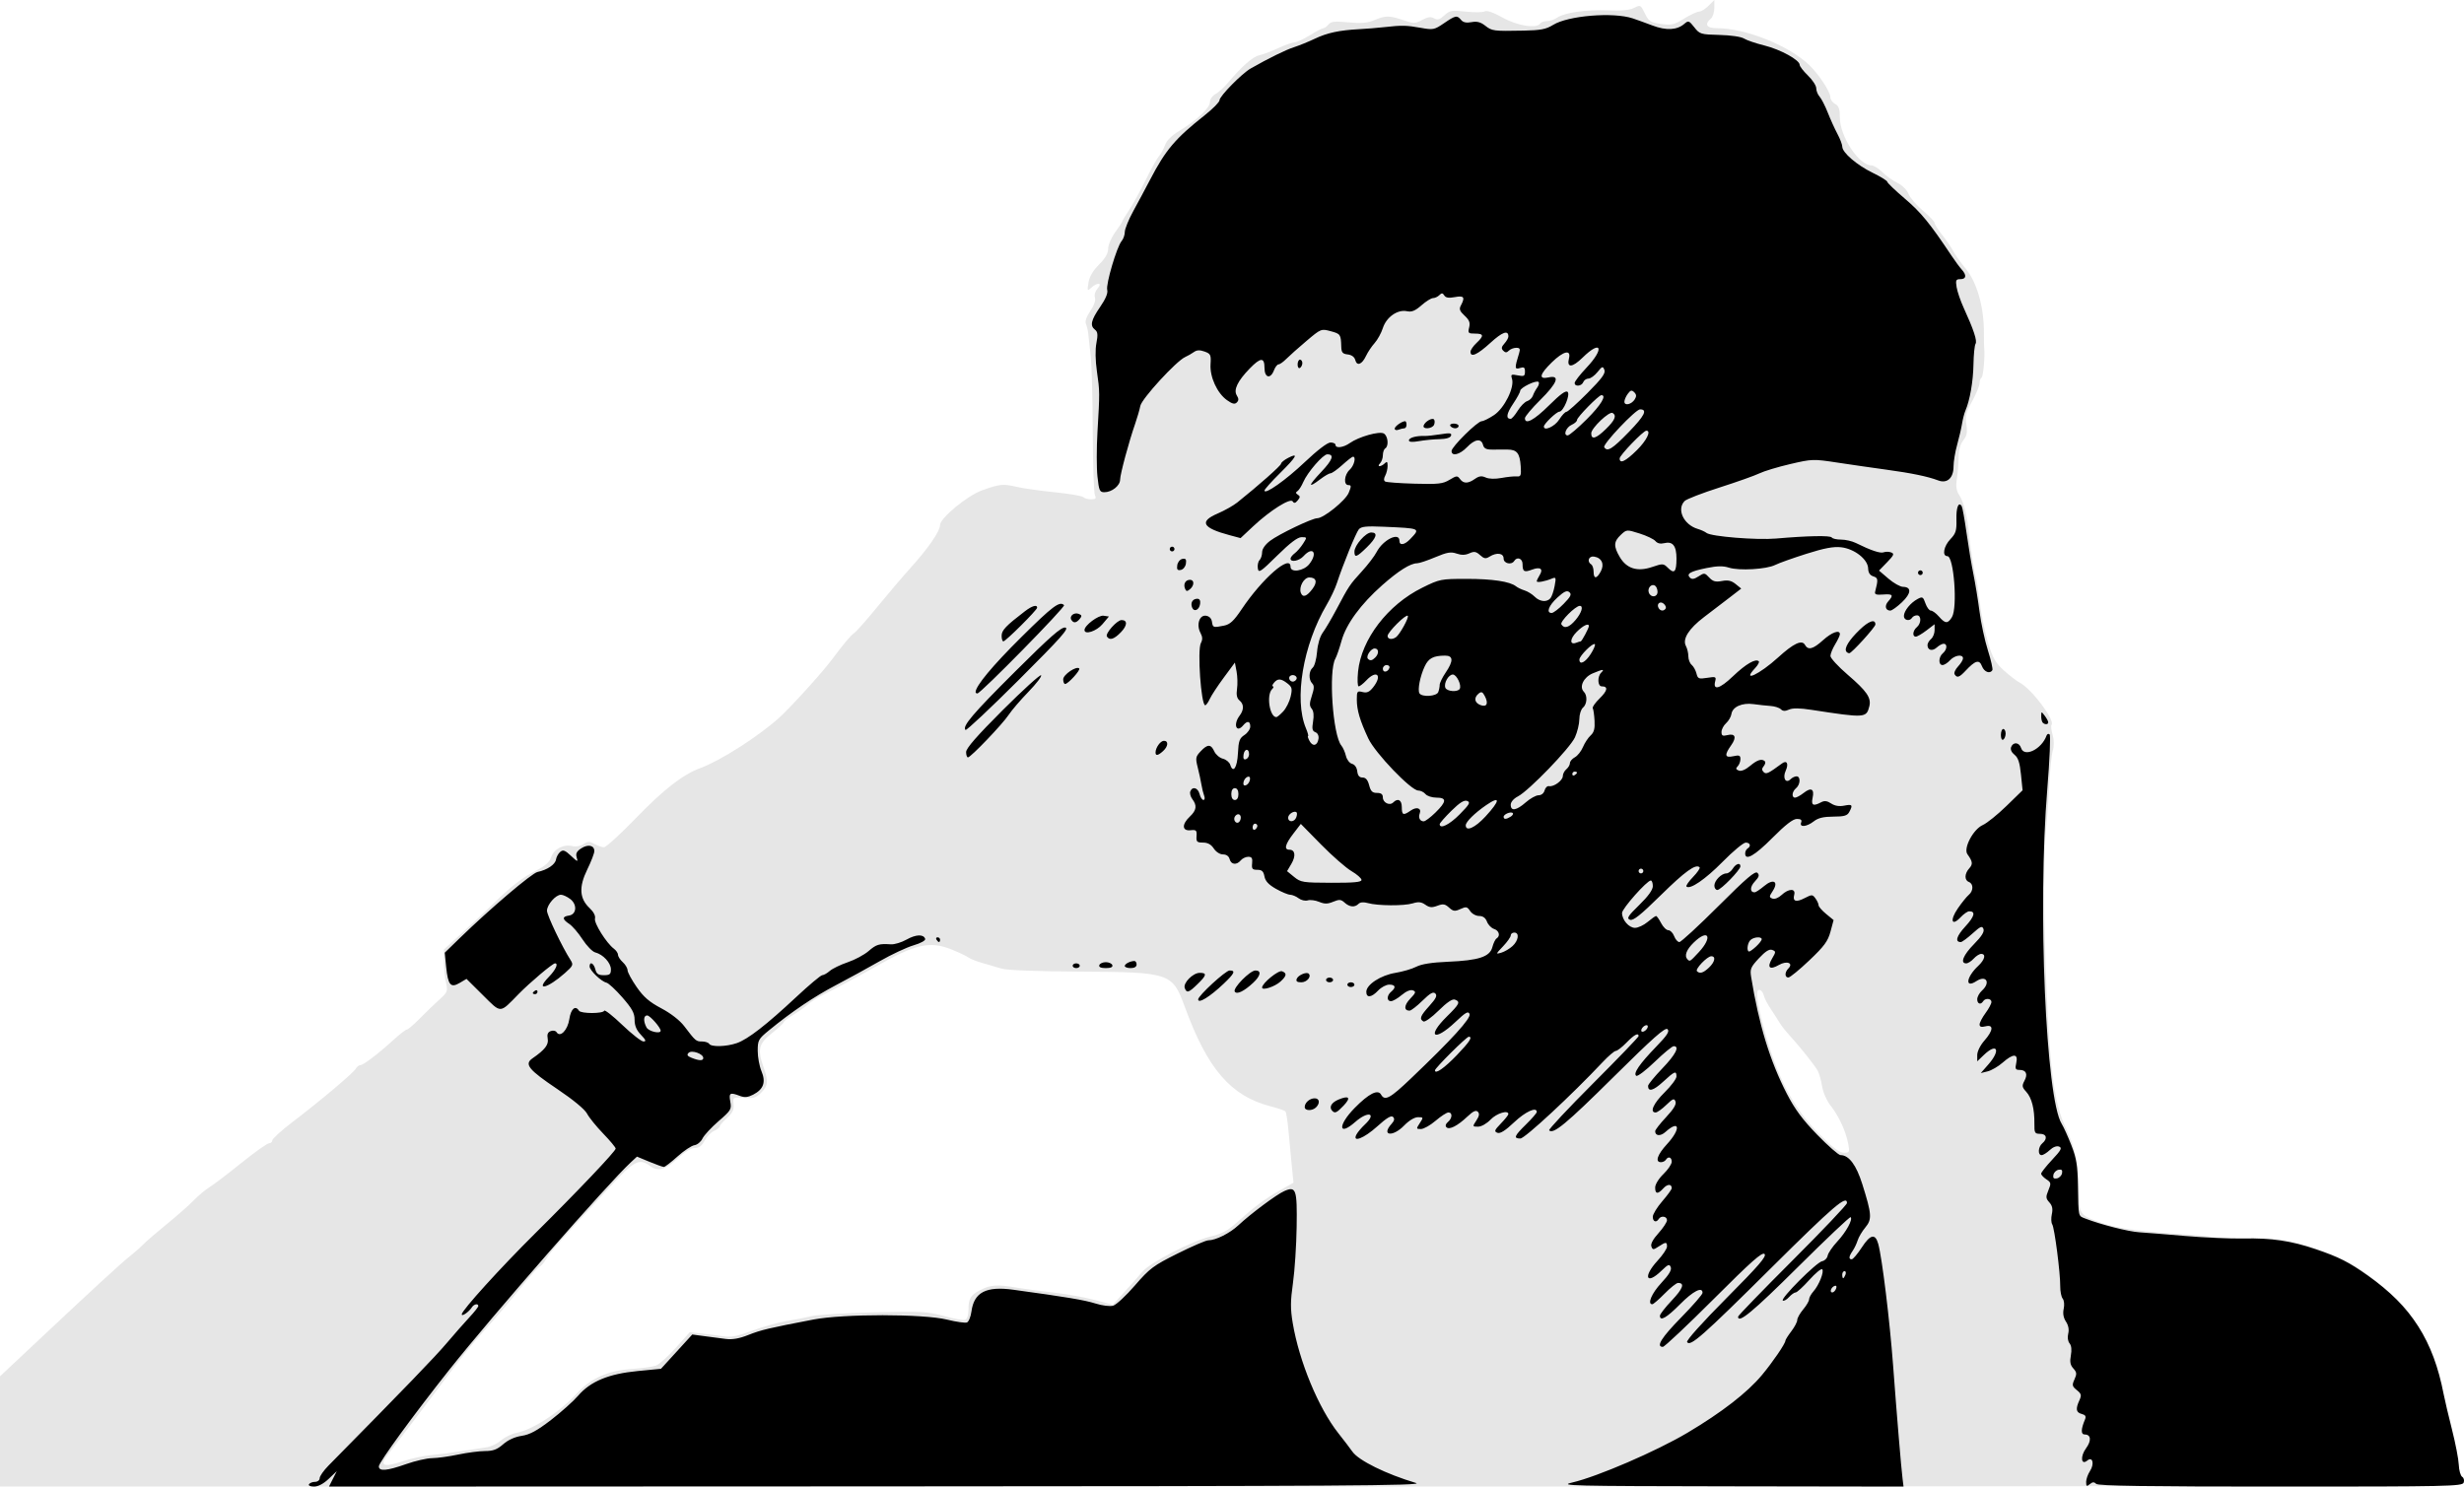
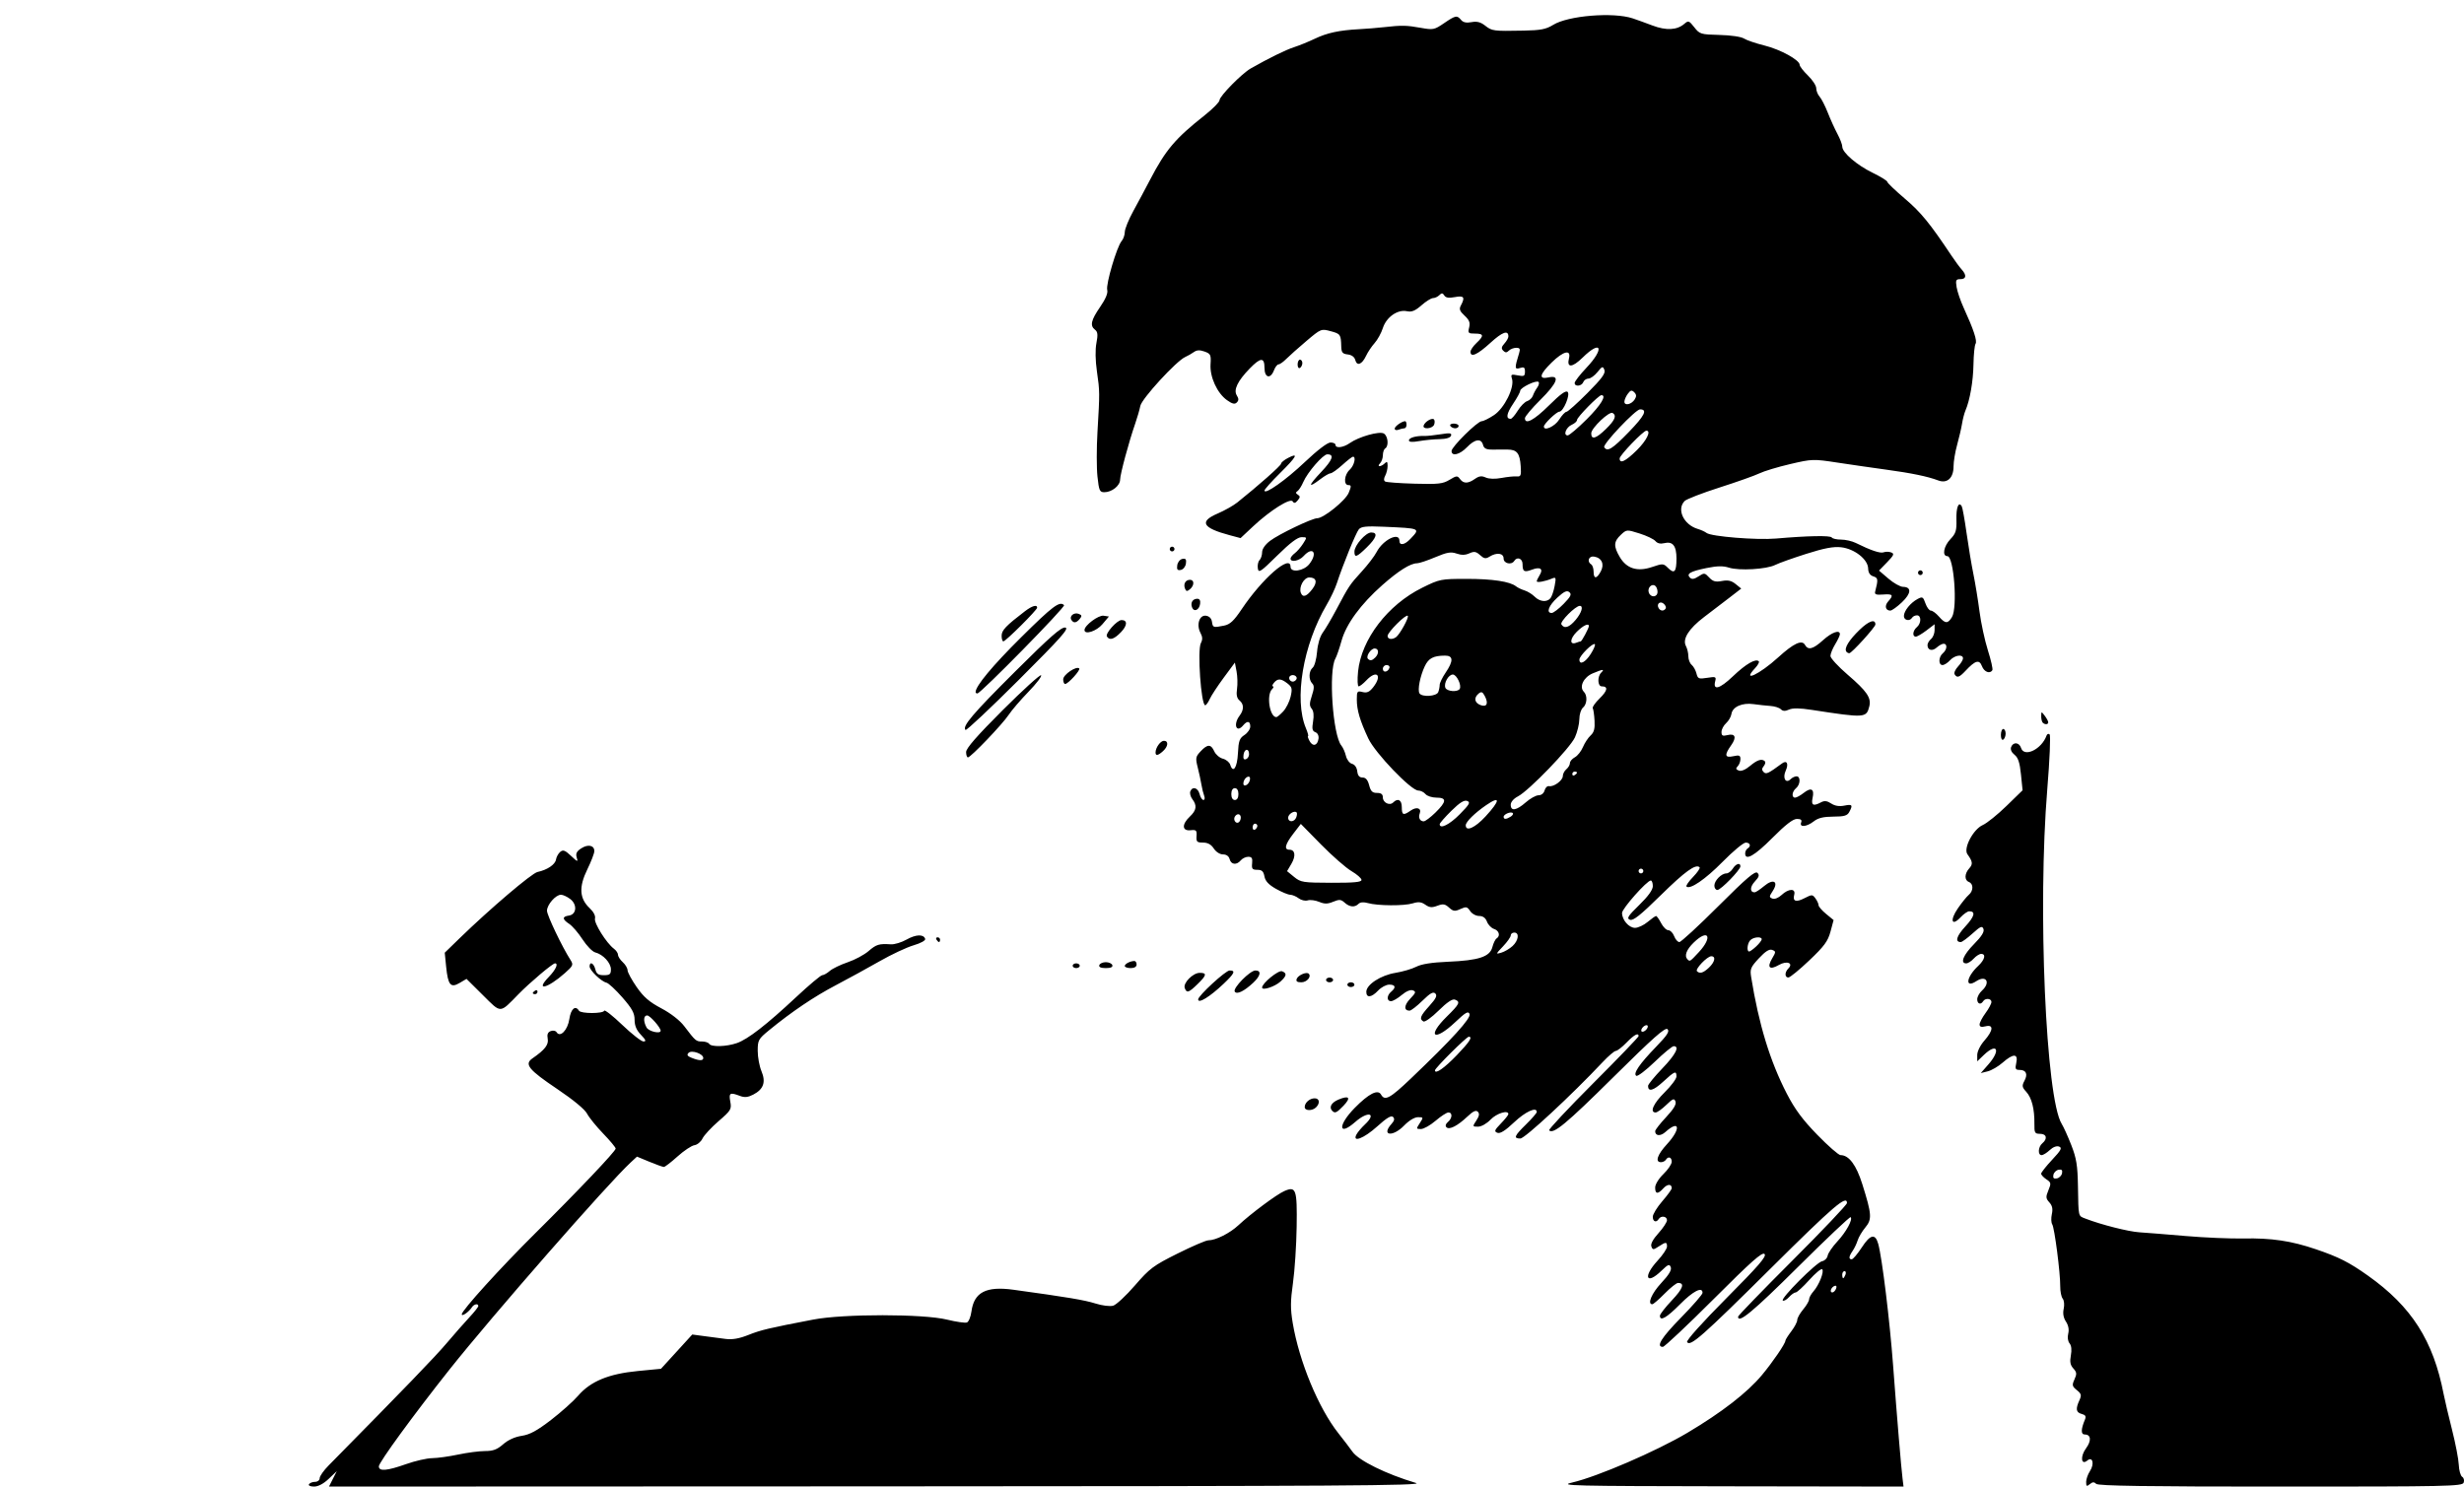
<svg xmlns="http://www.w3.org/2000/svg" xmlns:ns1="http://www.inkscape.org/namespaces/inkscape" xmlns:ns2="http://sodipodi.sourceforge.net/DTD/sodipodi-0.dtd" width="367.093mm" height="221.513mm" viewBox="0 0 367.093 221.513" version="1.1" id="svg8" ns1:version="0.92.2 (5c3e80d, 2017-08-06)" ns2:docname="pexels-photo-9542022.svg">
  <defs id="defs2" />
  <ns2:namedview id="base" pagecolor="#ffffff" bordercolor="#666666" borderopacity="1.0" ns1:pageopacity="0.0" ns1:pageshadow="2" ns1:zoom="0.35" ns1:cx="173.33336" ns1:cy="540.09599" ns1:document-units="mm" ns1:current-layer="layer1" showgrid="false" fit-margin-top="0" fit-margin-left="0" fit-margin-right="0" fit-margin-bottom="0" ns1:window-width="1366" ns1:window-height="715" ns1:window-x="-8" ns1:window-y="-8" ns1:window-maximized="1" />
  <g ns1:label="レイヤー 1" ns1:groupmode="layer" id="layer1" transform="translate(211.415,-70.221)">
-     <path style="fill:#e6e6e6;stroke-width:0.353" d="m -211.415,283.52 v -8.213 l 4.871,-4.575 c 9.048,-8.498 13.038,-12.172 14.362,-13.224 0.725,-0.576 1.667,-1.406 2.094,-1.844 0.426,-0.438 2.033,-1.823 3.57,-3.079 1.537,-1.256 3.336,-2.843 3.997,-3.528 0.661,-0.685 1.713,-1.562 2.339,-1.95 0.626,-0.388 2.763,-2.015 4.75,-3.616 1.987,-1.601 3.832,-2.91 4.099,-2.91 0.268,0 0.488,-0.198 0.49,-0.441 0.002,-0.243 1.359,-1.473 3.016,-2.734 4.102,-3.122 9.069,-7.31 9.424,-7.945 0.161,-0.287 0.46,-0.522 0.665,-0.522 0.453,0 2.707,-1.716 4.957,-3.773 0.913,-0.835 1.794,-1.518 1.957,-1.518 0.163,0 0.924,-0.63 1.691,-1.401 1.611,-1.619 1.956,-1.951 3.403,-3.284 0.966,-0.889 1.037,-1.102 0.767,-2.293 -0.164,-0.722 -0.299,-2.137 -0.302,-3.145 l -0.005,-1.832 2.822,-2.565 c 1.552,-1.411 3.637,-3.365 4.632,-4.342 2.558,-2.511 4.287,-3.84 6.363,-4.892 1.296,-0.657 1.907,-1.215 2.177,-1.988 0.423,-1.212 1.849,-1.934 3.167,-1.603 0.485,0.122 1.175,-0.004 1.619,-0.295 0.657,-0.43 0.905,-0.435 1.638,-0.029 0.475,0.263 1.113,0.484 1.417,0.491 0.304,0.007 2.453,-1.952 4.776,-4.354 4.136,-4.277 6.981,-6.485 9.593,-7.447 2.991,-1.102 8.614,-4.693 11.721,-7.487 1.687,-1.517 6.391,-6.699 7.836,-8.632 1.828,-2.446 2.827,-3.635 3.375,-4.019 0.337,-0.236 1.879,-1.981 3.428,-3.879 1.549,-1.898 3.829,-4.574 5.066,-5.946 2.554,-2.834 4.276,-5.347 4.276,-6.24 0,-1.039 4.053,-4.388 6.275,-5.184 2.636,-0.945 3.096,-0.989 5.19,-0.504 0.97,0.225 3.51,0.583 5.644,0.797 2.134,0.214 4.031,0.538 4.216,0.719 0.184,0.182 0.717,0.331 1.184,0.331 0.682,0 0.793,-0.122 0.565,-0.617 -0.156,-0.34 -0.3,-4.586 -0.32,-9.437 -0.02,-4.851 -0.159,-9.931 -0.309,-11.289 -0.15,-1.358 -0.314,-2.866 -0.365,-3.351 -0.051,-0.485 -0.208,-1.139 -0.347,-1.454 -0.161,-0.361 0.08,-1.064 0.653,-1.909 0.567,-0.835 0.827,-1.591 0.694,-2.011 -0.127,-0.401 0.035,-0.948 0.402,-1.354 0.778,-0.86 -0.019,-0.953 -0.95,-0.111 -0.596,0.539 -0.618,0.499 -0.414,-0.761 0.145,-0.892 0.662,-1.777 1.572,-2.686 0.938,-0.938 1.356,-1.666 1.356,-2.361 0,-0.557 0.472,-1.657 1.058,-2.466 0.582,-0.804 1.058,-1.534 1.058,-1.623 0,-0.089 0.455,-0.844 1.011,-1.679 0.556,-0.834 1.67,-2.856 2.474,-4.493 0.805,-1.637 1.697,-3.235 1.983,-3.551 0.286,-0.316 0.685,-1.05 0.888,-1.63 0.244,-0.701 0.995,-1.435 2.233,-2.186 2.554,-1.548 4.464,-3.364 4.464,-4.245 0,-0.404 0.357,-0.922 0.794,-1.153 0.437,-0.23 1.27,-0.983 1.852,-1.672 2.085,-2.469 3.741,-3.926 4.685,-4.122 0.528,-0.109 1.797,-0.588 2.819,-1.062 1.023,-0.475 2.117,-0.863 2.43,-0.863 0.314,0 1.345,-0.476 2.291,-1.058 0.946,-0.582 1.857,-1.058 2.024,-1.058 0.167,0 0.511,-0.249 0.764,-0.553 0.375,-0.452 0.919,-0.51 2.97,-0.318 1.921,0.18 2.828,0.103 3.86,-0.329 1.687,-0.705 2.236,-0.704 4.325,0.005 1.558,0.529 1.754,0.526 2.8,-0.037 0.84,-0.452 1.29,-0.513 1.777,-0.238 0.514,0.289 0.839,0.196 1.534,-0.442 0.803,-0.737 1.087,-0.787 3.175,-0.559 1.261,0.138 2.531,0.125 2.822,-0.028 0.343,-0.181 1.293,0.147 2.703,0.934 2.2,1.227 5.086,1.672 5.587,0.86 0.12,-0.194 0.57,-0.353 1.001,-0.353 0.43,0 1.102,-0.224 1.493,-0.498 1.093,-0.765 4.293,-1.23 7.579,-1.1 2.049,0.081 3.268,-0.035 3.92,-0.372 0.918,-0.475 0.966,-0.449 1.591,0.829 0.58,1.187 0.819,1.343 2.398,1.565 1.559,0.219 1.942,0.131 3.445,-0.794 0.93,-0.572 1.934,-1.04 2.231,-1.04 0.297,0 0.93,-0.39 1.406,-0.866 l 0.866,-0.866 v 1.175 c 0,0.647 -0.238,1.373 -0.529,1.615 -0.995,0.825 -0.621,1.411 0.9,1.411 4.281,0 10.708,2.566 13.772,5.498 1.413,1.352 3.143,3.984 3.143,4.781 0,0.348 0.318,0.803 0.706,1.01 0.548,0.293 0.706,0.739 0.706,1.99 0,2.845 2.808,7.126 4.701,7.168 0.354,0.008 1.097,0.467 1.651,1.021 0.553,0.553 1.553,1.266 2.221,1.583 0.715,0.339 1.397,1.016 1.657,1.644 0.243,0.587 1.216,1.715 2.161,2.507 0.946,0.792 1.719,1.607 1.719,1.811 0,0.204 0.519,1.023 1.153,1.819 0.634,0.796 1.369,1.872 1.633,2.39 0.264,0.519 1.092,1.684 1.841,2.59 1.706,2.064 2.762,5.817 2.73,9.696 -0.007,0.873 0.011,1.826 0.04,2.117 0.131,1.31 -0.137,4.284 -0.401,4.447 -0.161,0.099 -0.292,0.479 -0.292,0.844 0,0.365 -0.492,1.56 -1.094,2.656 -0.92,1.676 -1.058,2.231 -0.87,3.486 0.176,1.174 0.078,1.678 -0.457,2.359 -0.435,0.553 -0.685,1.435 -0.694,2.444 -0.007,0.869 -0.122,2.311 -0.254,3.206 -0.187,1.262 -0.1,1.842 0.389,2.588 0.621,0.948 1.155,3.074 1.379,5.487 0.181,1.954 0.887,6.407 1.061,6.687 0.087,0.14 0.334,1.749 0.55,3.575 0.216,1.826 0.773,4.576 1.238,6.111 0.701,2.316 1.102,3.026 2.356,4.172 0.831,0.759 1.919,1.597 2.419,1.86 1.764,0.931 5.305,5.66 4.695,6.269 -0.103,0.103 -0.029,0.761 0.165,1.462 0.224,0.812 0.232,1.689 0.021,2.414 -0.182,0.627 -0.419,2.965 -0.527,5.197 -0.108,2.231 -0.358,5.565 -0.556,7.408 -0.384,3.582 -0.176,17.829 0.409,28.046 0.47,8.211 1.141,12.306 2.495,15.241 1.633,3.537 2.081,5.54 2.086,9.322 0.005,3.949 -0.005,3.933 3.481,5.162 2.217,0.782 6.019,1.285 12.751,1.687 1.455,0.087 3.503,0.317 4.552,0.51 1.048,0.194 3.225,0.251 4.837,0.127 3.39,-0.261 5.964,0.161 10.367,1.697 3.758,1.311 5.484,2.305 8.819,5.079 4.117,3.424 4.531,3.957 6.85,8.824 1.437,3.016 4.729,17.382 4.785,20.878 0.006,0.352 -36.843,0.441 -183.085,0.441 H -211.415 Z m 60.248,4.372 c 1.11,-0.367 2.89,-0.745 3.958,-0.841 1.067,-0.096 3.131,-0.366 4.586,-0.601 1.455,-0.234 3.141,-0.494 3.746,-0.577 0.605,-0.083 1.558,-0.545 2.117,-1.026 0.559,-0.481 1.571,-0.979 2.248,-1.106 2.456,-0.462 6.534,-3.123 9.089,-5.93 2.014,-2.213 4.624,-3.369 8.115,-3.596 1.502,-0.097 3.131,-0.327 3.62,-0.511 0.489,-0.184 1.821,-1.375 2.959,-2.648 l 2.069,-2.313 1.803,0.19 c 0.992,0.105 2.451,0.291 3.242,0.414 1.116,0.173 2.064,-0.012 4.233,-0.827 1.537,-0.578 3.827,-1.223 5.088,-1.435 1.261,-0.211 3.007,-0.552 3.881,-0.757 0.873,-0.205 5.042,-0.456 9.264,-0.557 7.044,-0.169 7.899,-0.123 10.378,0.557 1.485,0.408 2.912,0.66 3.171,0.561 0.266,-0.102 0.47,-0.709 0.47,-1.397 0,-1.79 0.292,-2.288 1.793,-3.054 1.516,-0.773 2.513,-0.841 5.292,-0.359 1.051,0.182 3.498,0.51 5.439,0.727 1.94,0.218 4.755,0.72 6.254,1.116 l 2.727,0.72 1.723,-1.889 c 0.948,-1.039 2.148,-2.395 2.667,-3.014 1.174,-1.4 7.398,-4.609 10.24,-5.281 1.562,-0.369 2.51,-0.871 3.745,-1.983 2.68,-2.414 4.277,-3.61 6.474,-4.85 l 2.07,-1.168 -0.251,-2.498 c -0.138,-1.374 -0.359,-3.717 -0.491,-5.206 -0.132,-1.49 -0.342,-2.81 -0.467,-2.935 -0.125,-0.125 -1.134,-0.464 -2.244,-0.753 -5.894,-1.539 -9.359,-5.561 -12.723,-14.77 -1.873,-5.126 -2.144,-5.217 -15.843,-5.295 -6.261,-0.035 -10.71,-0.208 -11.465,-0.445 -0.679,-0.213 -1.949,-0.584 -2.822,-0.826 -0.873,-0.242 -1.826,-0.617 -2.117,-0.834 -0.291,-0.217 -1.452,-0.764 -2.579,-1.215 -3.171,-1.268 -5.388,-0.765 -11.179,2.533 -2.261,1.288 -6.283,3.448 -7.938,4.263 -0.776,0.382 -1.808,1.042 -2.293,1.465 -0.485,0.423 -1.477,1.125 -2.205,1.56 -0.728,0.435 -1.323,0.9 -1.323,1.033 0,0.134 -0.794,0.872 -1.764,1.64 -1.984,1.571 -2.187,2.415 -1.235,5.115 0.731,2.073 0.668,2.715 -0.367,3.751 -0.755,0.755 -1.159,0.878 -2.558,0.778 -1.661,-0.119 -1.661,-0.119 -1.56,0.958 0.078,0.828 -0.146,1.297 -0.97,2.031 -0.589,0.525 -1.072,1.087 -1.072,1.248 0,0.161 -0.389,0.471 -0.865,0.688 -0.476,0.217 -1.115,0.877 -1.42,1.468 -0.396,0.765 -0.811,1.074 -1.443,1.074 -0.566,0 -1.504,0.576 -2.585,1.587 -1.802,1.685 -2.917,1.975 -4.114,1.07 -1.555,-1.176 -2.386,-0.743 -5.904,3.076 -7.653,8.31 -8.853,9.668 -9.509,10.76 -0.378,0.631 -0.818,1.147 -0.977,1.147 -0.159,0 -1.504,1.511 -2.99,3.359 -1.486,1.847 -3.761,4.52 -5.056,5.939 -2.103,2.303 -3.566,4.133 -7.096,8.871 -1.383,1.857 -6.472,8.563 -7.404,9.757 -1.441,1.847 -0.854,2.105 2.366,1.042 z M 63.94,240.669 c -0.338,-1.838 -1.396,-4.139 -2.606,-5.672 -0.583,-0.739 -1.134,-1.976 -1.283,-2.882 -0.144,-0.873 -0.427,-1.905 -0.63,-2.293 -0.405,-0.776 -2.65,-3.599 -4.253,-5.351 -0.563,-0.615 -1.203,-1.425 -1.423,-1.802 -0.22,-0.376 -0.819,-1.31 -1.331,-2.076 -0.512,-0.766 -0.988,-1.688 -1.058,-2.05 -0.07,-0.361 -0.326,-0.723 -0.568,-0.804 -0.714,-0.238 -0.528,1.523 0.609,5.766 1.938,7.23 4.309,11.763 8.203,15.683 2.028,2.042 3.031,2.805 3.685,2.805 0.847,0 0.885,-0.077 0.655,-1.323 z" id="path832" ns1:connector-curvature="0" />
    <path style="fill:#000000;stroke-width:0.353" d="m -165.377,291.381 c 0.12,-0.194 0.526,-0.353 0.903,-0.353 0.381,0 0.685,-0.241 0.685,-0.543 0,-0.299 0.595,-1.147 1.323,-1.885 11.492,-11.658 15.832,-16.155 17.574,-18.209 1.151,-1.358 2.687,-3.104 3.412,-3.881 0.726,-0.776 1.321,-1.531 1.323,-1.676 0.006,-0.425 -0.641,-0.305 -0.949,0.176 -0.449,0.701 -1.517,1.444 -1.517,1.055 0,-0.574 5.779,-6.946 10.956,-12.079 6.355,-6.302 11.975,-12.222 11.975,-12.614 0,-0.174 -0.833,-1.178 -1.852,-2.231 -1.019,-1.054 -2.102,-2.391 -2.407,-2.972 -0.34,-0.648 -2.044,-2.058 -4.41,-3.65 -4.333,-2.915 -4.986,-3.723 -3.716,-4.6 1.852,-1.28 2.432,-2.033 2.26,-2.932 -0.12,-0.626 0.013,-0.957 0.451,-1.125 0.341,-0.131 0.732,-0.058 0.869,0.163 0.531,0.859 1.656,-0.296 1.905,-1.955 0.229,-1.526 0.898,-2.108 1.431,-1.245 0.283,0.458 3.609,0.461 3.763,0.003 0.065,-0.192 1.277,0.76 2.693,2.117 1.416,1.356 2.835,2.466 3.153,2.466 0.447,0 0.363,-0.224 -0.371,-0.989 -0.664,-0.693 -0.948,-1.364 -0.948,-2.238 0,-0.998 -0.364,-1.667 -1.816,-3.332 -0.999,-1.146 -2.07,-2.138 -2.381,-2.206 -0.768,-0.166 -2.506,-1.84 -2.506,-2.413 0,-0.806 0.62,-0.501 0.85,0.419 0.174,0.694 0.445,0.882 1.273,0.882 0.882,0 1.052,-0.14 1.052,-0.868 0,-0.967 -1.17,-2.233 -2.333,-2.525 -0.418,-0.105 -1.27,-0.978 -1.894,-1.941 -0.624,-0.963 -1.516,-2 -1.982,-2.306 -1.06,-0.694 -1.077,-1.098 -0.053,-1.243 1.15,-0.163 1.276,-1.639 0.209,-2.46 -0.455,-0.35 -1.077,-0.639 -1.382,-0.644 -0.783,-0.011 -2.09,1.479 -2.09,2.382 0,0.675 2.253,5.39 3.516,7.359 0.443,0.69 0.372,0.851 -0.857,1.94 -2.603,2.308 -4.502,2.747 -2.371,0.548 1.022,-1.054 1.452,-2.006 0.907,-2.006 -0.361,0 -3.742,2.853 -5.429,4.58 -2.854,2.922 -2.54,2.913 -5.309,0.164 l -2.448,-2.429 -1.02,0.602 c -1.346,0.795 -1.739,0.321 -2.013,-2.425 l -0.207,-2.081 2.236,-2.172 c 4.515,-4.387 10.726,-9.671 11.584,-9.854 1.455,-0.31 2.639,-1.108 2.755,-1.858 0.06,-0.388 0.344,-0.9 0.63,-1.137 0.426,-0.353 0.719,-0.245 1.608,0.592 0.981,0.923 1.064,0.948 0.852,0.25 -0.18,-0.59 -0.022,-0.914 0.661,-1.362 1.014,-0.664 1.961,-0.468 1.961,0.406 0,0.322 -0.475,1.557 -1.056,2.745 -1.271,2.598 -1.165,4.315 0.355,5.749 0.595,0.562 0.901,1.156 0.797,1.552 -0.174,0.665 1.705,3.664 2.815,4.493 0.34,0.254 0.617,0.665 0.617,0.915 0,0.25 0.318,0.742 0.706,1.093 0.388,0.351 0.71,0.892 0.714,1.201 0.005,0.309 0.615,1.436 1.356,2.503 1.036,1.493 1.884,2.225 3.676,3.175 1.416,0.751 2.75,1.788 3.403,2.646 1.697,2.231 1.769,2.293 2.662,2.293 0.466,0 0.945,0.159 1.065,0.353 0.304,0.492 2.567,0.431 4.122,-0.111 1.646,-0.573 4.399,-2.709 8.838,-6.857 1.921,-1.795 3.67,-3.263 3.886,-3.263 0.217,0 0.721,-0.285 1.122,-0.634 0.401,-0.349 1.601,-0.93 2.669,-1.292 1.067,-0.362 2.462,-1.108 3.099,-1.659 1.166,-1.008 1.565,-1.129 3.333,-1.013 0.53,0.035 1.579,-0.282 2.329,-0.704 1.403,-0.788 2.541,-0.833 2.782,-0.109 0.079,0.238 -0.647,0.642 -1.735,0.962 -1.029,0.304 -3.3,1.368 -5.046,2.366 -1.746,0.998 -4.683,2.606 -6.526,3.574 -3.269,1.717 -6.577,3.95 -9.966,6.726 -1.574,1.29 -1.676,1.475 -1.676,3.061 0,0.928 0.251,2.29 0.559,3.025 0.684,1.636 0.311,2.697 -1.229,3.493 -0.789,0.408 -1.286,0.457 -1.979,0.193 -1.493,-0.568 -1.682,-0.455 -1.437,0.854 0.212,1.13 0.102,1.312 -1.747,2.909 -1.085,0.937 -2.163,2.101 -2.395,2.587 -0.232,0.486 -0.772,0.934 -1.2,0.995 -0.428,0.061 -1.561,0.815 -2.518,1.676 -0.957,0.861 -1.873,1.565 -2.034,1.565 -0.162,0 -1.129,-0.346 -2.151,-0.769 l -1.856,-0.769 -0.929,0.858 c -3.394,3.135 -20.625,22.832 -27.003,30.867 -5.327,6.711 -10.527,13.838 -10.527,14.427 0,0.778 1.191,0.68 4.057,-0.333 1.358,-0.48 3.104,-0.879 3.881,-0.887 0.776,-0.007 2.522,-0.249 3.88,-0.537 1.358,-0.288 3.163,-0.523 4.01,-0.523 1.194,0 1.801,-0.228 2.694,-1.012 0.73,-0.641 1.742,-1.101 2.757,-1.253 1.213,-0.182 2.277,-0.758 4.362,-2.361 1.516,-1.166 3.342,-2.799 4.058,-3.628 1.843,-2.136 4.539,-3.251 8.869,-3.669 l 3.467,-0.335 2.33,-2.553 2.33,-2.553 1.788,0.24 c 0.983,0.132 2.427,0.321 3.207,0.421 0.98,0.125 2.017,-0.058 3.351,-0.59 1.879,-0.749 3.068,-1.031 9.694,-2.3 4.5,-0.862 16.381,-0.857 19.91,0.008 1.37,0.336 2.706,0.528 2.97,0.427 0.263,-0.101 0.567,-0.839 0.674,-1.639 0.384,-2.862 2.181,-3.797 6.232,-3.241 8,1.099 10.603,1.535 12.237,2.05 1.025,0.323 2.169,0.465 2.646,0.328 0.462,-0.133 1.922,-1.492 3.245,-3.022 2.2,-2.543 2.742,-2.949 6.35,-4.749 2.17,-1.083 4.228,-1.968 4.573,-1.967 1.103,0.002 3.212,-1.055 4.487,-2.247 1.833,-1.715 5.678,-4.579 6.83,-5.088 1.763,-0.778 1.934,-0.287 1.85,5.324 -0.041,2.756 -0.288,6.519 -0.549,8.362 -0.385,2.719 -0.392,3.845 -0.037,5.964 0.958,5.726 3.837,12.681 6.805,16.434 0.828,1.047 1.767,2.279 2.088,2.738 0.925,1.324 5.02,3.342 9.471,4.667 1.338,0.398 -11.25,0.478 -80.178,0.504 l -81.765,0.032 0.58,-1.147 0.58,-1.147 -1.205,1.147 c -0.763,0.726 -1.562,1.147 -2.179,1.147 -0.56,0 -0.881,-0.15 -0.756,-0.353 z m 58.737,-63.508 c 0,-0.626 -1.723,-1.233 -2.186,-0.77 -0.302,0.302 -0.189,0.488 0.451,0.744 1.138,0.455 1.735,0.464 1.735,0.025 z m -6.35,-4.064 c 0,-0.472 -1.591,-2.279 -2.007,-2.279 -0.555,0 -0.601,0.846 -0.098,1.787 0.321,0.599 2.104,1.016 2.104,0.492 z m 135.819,67.316 c 3.716,-0.857 12.534,-4.664 17.156,-7.408 5.103,-3.029 8.919,-5.986 11.097,-8.599 1.619,-1.942 3.497,-4.697 3.497,-5.129 0,-0.131 0.397,-0.759 0.882,-1.395 0.485,-0.636 0.882,-1.393 0.882,-1.682 0,-0.289 0.397,-0.997 0.882,-1.574 0.485,-0.576 0.882,-1.253 0.882,-1.504 0,-0.251 0.292,-0.783 0.648,-1.184 0.837,-0.94 1.639,-2.971 1.302,-3.297 -0.144,-0.139 -1.011,0.58 -1.928,1.599 -0.916,1.019 -1.827,1.852 -2.024,1.852 -0.197,0 -0.642,0.314 -0.989,0.697 -0.347,0.383 -0.762,0.616 -0.922,0.517 -0.425,-0.262 5.02,-5.72 5.85,-5.864 0.386,-0.067 0.758,-0.437 0.826,-0.823 0.069,-0.386 0.716,-1.337 1.438,-2.113 1.318,-1.416 2.339,-3.279 1.988,-3.63 -0.103,-0.103 -3.649,3.251 -7.88,7.454 -6.684,6.64 -8.893,8.471 -8.893,7.372 0,-0.148 3.651,-3.918 8.113,-8.378 4.462,-4.46 8.113,-8.308 8.114,-8.551 0.003,-1.271 -1.984,0.431 -11.288,9.668 -10.282,10.208 -12.073,11.786 -12.53,11.045 -0.144,-0.233 2.267,-2.922 5.863,-6.54 4.824,-4.853 6.017,-6.235 5.675,-6.577 -0.342,-0.342 -1.933,1.066 -7.572,6.701 -3.927,3.923 -7.337,7.133 -7.578,7.133 -1.073,0 -0.208,-1.388 2.737,-4.391 1.746,-1.781 3.175,-3.426 3.175,-3.657 0,-0.983 -1.401,-0.273 -3.351,1.698 -2.002,2.023 -2.999,2.591 -2.999,1.71 0,-0.224 0.803,-1.256 1.784,-2.294 1.663,-1.758 1.957,-2.591 0.914,-2.591 -0.239,0 -1.136,0.714 -1.993,1.587 -0.857,0.873 -1.684,1.587 -1.837,1.587 -0.788,0 -0.091,-1.642 1.349,-3.182 1.125,-1.202 1.558,-1.925 1.4,-2.336 -0.196,-0.511 -0.392,-0.437 -1.381,0.521 -2.284,2.214 -2.8,0.91 -0.589,-1.488 0.776,-0.842 1.411,-1.791 1.411,-2.109 0,-0.72 -0.159,-0.721 -1.244,-0.011 -0.796,0.522 -0.884,0.521 -1.085,-0.002 -0.141,-0.367 0.236,-1.073 1.055,-1.98 0.7,-0.775 1.273,-1.647 1.273,-1.938 0,-0.592 -0.898,-0.72 -1.235,-0.175 -0.364,0.589 -0.882,0.395 -0.882,-0.331 0,-0.376 0.635,-1.418 1.411,-2.315 0.776,-0.897 1.411,-1.77 1.411,-1.941 0,-0.661 -0.64,-0.657 -1.242,0.009 -0.831,0.918 -1.227,0.881 -1.227,-0.116 0,-0.466 0.527,-1.324 1.235,-2.009 0.679,-0.658 1.235,-1.483 1.235,-1.833 0,-0.687 -0.528,-0.857 -0.882,-0.284 -0.12,0.194 -0.447,0.353 -0.726,0.353 -0.914,0 -0.536,-1.126 0.903,-2.687 2.1,-2.279 1.908,-3.739 -0.238,-1.81 -0.738,0.663 -1.525,0.599 -1.525,-0.125 0,-0.191 0.733,-1.13 1.628,-2.088 1.125,-1.202 1.558,-1.925 1.4,-2.336 -0.196,-0.511 -0.392,-0.437 -1.381,0.521 -0.634,0.614 -1.343,1.117 -1.576,1.117 -0.935,0 -0.33,-1.354 1.34,-2.999 0.97,-0.956 1.764,-2.021 1.764,-2.368 0,-0.907 -0.265,-0.801 -1.998,0.796 -1.439,1.327 -2.236,1.544 -2.236,0.611 0,-0.215 0.953,-1.382 2.117,-2.594 1.997,-2.079 2.635,-3.324 1.704,-3.324 -0.227,0 -1.494,1.043 -2.814,2.319 -1.321,1.275 -2.562,2.219 -2.758,2.098 -0.517,-0.32 0.465,-1.761 2.946,-4.325 1.658,-1.713 2.036,-2.295 1.706,-2.625 -0.33,-0.33 -2.125,1.261 -8.1,7.178 -7.02,6.952 -8.915,8.521 -9.538,7.898 -0.122,-0.122 2.827,-3.273 6.553,-7.003 3.726,-3.73 6.775,-6.899 6.775,-7.043 0,-0.562 -0.659,-0.208 -1.803,0.97 -0.658,0.677 -1.373,1.233 -1.589,1.235 -0.216,0.002 -1.102,0.758 -1.968,1.679 -4.585,4.876 -11.586,11.377 -12.253,11.377 -1.068,0 -0.915,-0.378 0.856,-2.117 0.873,-0.857 1.587,-1.684 1.587,-1.837 0,-0.824 -1.687,-0.058 -3.362,1.526 -1.337,1.264 -2.088,1.737 -2.507,1.576 -0.514,-0.197 -0.441,-0.39 0.519,-1.381 0.614,-0.634 1.117,-1.264 1.117,-1.4 0,-0.662 -1.748,-0.127 -2.646,0.811 -0.581,0.607 -1.379,1.058 -1.87,1.058 -0.842,0 -0.846,-0.016 -0.254,-0.92 0.435,-0.664 0.496,-1.027 0.218,-1.305 -0.278,-0.278 -0.703,-0.083 -1.532,0.701 -1.489,1.409 -2.714,2.038 -3.14,1.612 -0.205,-0.205 -0.123,-0.501 0.214,-0.781 0.666,-0.553 0.714,-1.424 0.078,-1.424 -0.256,0 -1.115,0.556 -1.908,1.235 -0.793,0.679 -1.778,1.235 -2.188,1.235 -0.714,0 -0.722,-0.037 -0.168,-0.882 0.561,-0.857 0.554,-0.882 -0.275,-0.882 -0.512,0 -1.332,0.494 -2.05,1.235 -1.713,1.768 -3.49,1.536 -1.878,-0.245 0.419,-0.463 0.482,-0.763 0.215,-1.03 -0.266,-0.266 -0.955,0.148 -2.359,1.419 -1.974,1.788 -3.78,2.479 -3.078,1.178 0.183,-0.34 0.744,-1.002 1.247,-1.473 1.823,-1.705 0.482,-2.06 -1.433,-0.379 -2.558,2.246 -2.623,0.491 -0.078,-2.095 2.101,-2.134 3.45,-2.815 3.918,-1.978 0.555,0.991 1.328,0.575 4.431,-2.385 6.14,-5.858 8.994,-8.995 8.754,-9.62 -0.187,-0.487 -0.567,-0.271 -2.14,1.216 -3.141,2.97 -4.316,2.183 -1.25,-0.837 1.906,-1.877 2.061,-2.201 1.207,-2.529 -0.371,-0.142 -1.186,0.407 -2.435,1.641 -1.036,1.023 -2.051,1.747 -2.265,1.615 -0.628,-0.388 -0.461,-0.82 0.903,-2.329 0.979,-1.083 1.191,-1.526 0.88,-1.837 -0.311,-0.311 -0.774,-0.051 -1.92,1.074 -0.831,0.816 -1.694,1.483 -1.918,1.483 -0.877,0 -0.832,-0.811 0.098,-1.782 0.837,-0.873 0.893,-1.051 0.397,-1.242 -0.357,-0.137 -0.999,0.13 -1.671,0.695 -0.6,0.505 -1.317,0.918 -1.593,0.918 -0.66,0 -0.643,-0.855 0.027,-1.411 0.766,-0.636 0.65,-1.058 -0.291,-1.058 -0.451,0 -1.193,0.397 -1.649,0.882 -0.992,1.056 -1.764,1.141 -1.764,0.194 0,-1.074 2.147,-2.472 4.344,-2.829 1.074,-0.175 2.469,-0.585 3.1,-0.911 0.772,-0.399 2.315,-0.643 4.715,-0.744 4.599,-0.195 6.249,-0.738 6.623,-2.182 0.153,-0.592 0.435,-1.173 0.626,-1.291 0.596,-0.368 0.38,-1.173 -0.379,-1.414 -0.399,-0.127 -0.871,-0.614 -1.05,-1.082 -0.218,-0.574 -0.6,-0.852 -1.171,-0.852 -0.468,0 -1.067,-0.33 -1.336,-0.736 -0.434,-0.654 -0.597,-0.687 -1.453,-0.297 -0.831,0.379 -1.064,0.349 -1.689,-0.217 -0.603,-0.546 -0.895,-0.592 -1.743,-0.272 -0.808,0.305 -1.178,0.272 -1.794,-0.159 -0.596,-0.418 -1.031,-0.464 -1.875,-0.2 -1.274,0.398 -5.229,0.374 -6.681,-0.041 -0.635,-0.182 -1.14,-0.141 -1.393,0.113 -0.56,0.56 -1.329,0.494 -2.072,-0.178 -0.541,-0.49 -0.795,-0.51 -1.703,-0.134 -0.842,0.349 -1.286,0.352 -2.1,0.015 -0.568,-0.235 -1.33,-0.333 -1.694,-0.218 -0.364,0.116 -0.971,-0.024 -1.349,-0.31 -0.378,-0.286 -0.949,-0.525 -1.268,-0.531 -0.32,-0.006 -1.272,-0.403 -2.117,-0.881 -1.092,-0.619 -1.588,-1.153 -1.717,-1.852 -0.141,-0.762 -0.378,-0.982 -1.058,-0.982 -0.746,0 -0.862,-0.145 -0.775,-0.97 0.079,-0.756 -0.048,-0.97 -0.574,-0.97 -0.372,0 -0.873,0.238 -1.115,0.529 -0.618,0.745 -1.444,0.657 -1.662,-0.176 -0.116,-0.444 -0.481,-0.706 -0.985,-0.706 -0.464,0 -1.043,-0.37 -1.378,-0.882 -0.398,-0.607 -0.899,-0.882 -1.606,-0.882 -0.903,0 -1.02,-0.118 -0.962,-0.97 0.059,-0.861 -0.043,-0.959 -0.904,-0.869 -1.271,0.133 -1.315,-0.889 -0.088,-2.042 0.991,-0.931 1.09,-1.636 0.366,-2.592 -0.272,-0.358 -0.408,-0.874 -0.304,-1.147 0.307,-0.801 1.141,-0.567 1.381,0.387 0.122,0.485 0.38,0.882 0.574,0.882 0.194,0 0.245,-0.278 0.113,-0.617 -0.131,-0.34 -0.317,-1.094 -0.412,-1.676 -0.095,-0.582 -0.344,-1.739 -0.554,-2.57 -0.347,-1.377 -0.308,-1.59 0.435,-2.381 1.031,-1.098 1.535,-1.097 2.036,0.003 0.219,0.48 0.794,0.972 1.279,1.093 0.485,0.122 0.98,0.532 1.1,0.911 0.427,1.344 1.041,0.417 1.145,-1.728 0.089,-1.829 0.232,-2.231 0.97,-2.714 0.476,-0.312 0.866,-0.881 0.866,-1.265 0,-0.83 -0.45,-0.901 -1.058,-0.168 -1.011,1.218 -1.521,-0.135 -0.54,-1.432 0.677,-0.895 0.673,-1.723 -0.01,-2.29 -0.387,-0.321 -0.495,-0.83 -0.365,-1.719 0.102,-0.694 0.071,-1.859 -0.067,-2.589 l -0.252,-1.326 -1.661,2.248 c -0.914,1.236 -1.852,2.666 -2.085,3.178 -0.233,0.512 -0.537,0.931 -0.674,0.931 -0.619,0 -1.193,-8.241 -0.646,-9.264 0.273,-0.51 0.257,-0.923 -0.058,-1.513 -0.645,-1.206 -0.169,-2.704 0.815,-2.564 0.498,0.071 0.822,0.399 0.894,0.905 0.124,0.875 0.184,0.893 1.809,0.568 0.884,-0.177 1.449,-0.704 2.612,-2.438 3.102,-4.624 7.284,-8.26 7.284,-6.332 0,0.933 1.969,0.651 2.797,-0.4 1.303,-1.657 0.534,-2.723 -0.856,-1.187 -0.654,0.723 -1.94,0.97 -1.94,0.373 0,-0.183 0.281,-0.54 0.623,-0.794 0.343,-0.254 0.902,-0.898 1.243,-1.431 0.613,-0.961 0.611,-0.97 -0.227,-0.97 -0.581,0 -1.713,0.855 -3.618,2.734 -2.517,2.483 -2.784,2.657 -2.896,1.9 -0.068,-0.459 0.048,-1.007 0.258,-1.217 0.21,-0.21 0.383,-0.74 0.383,-1.176 0,-0.484 0.457,-1.142 1.172,-1.687 1.303,-0.994 6.267,-3.375 7.035,-3.375 0.954,0 4.219,-2.638 4.693,-3.792 0.404,-0.983 0.398,-1.147 -0.041,-1.147 -0.76,0 -0.63,-1.548 0.193,-2.293 0.654,-0.592 0.99,-1.94 0.484,-1.94 -0.122,0 -0.837,0.556 -1.589,1.235 -0.752,0.679 -1.536,1.235 -1.742,1.235 -0.206,0 -0.896,0.397 -1.532,0.882 -1.89,1.441 -1.843,1.011 0.114,-1.059 1.733,-1.832 2.015,-2.645 0.919,-2.645 -0.627,0 -2.952,2.684 -3.57,4.121 -0.265,0.617 -0.661,1.232 -0.878,1.367 -0.283,0.175 -0.266,0.325 0.06,0.526 0.371,0.229 0.367,0.389 -0.019,0.855 -0.354,0.427 -0.543,0.464 -0.739,0.146 -0.346,-0.561 -3.364,1.34 -5.902,3.717 l -1.87,1.752 -1.654,-0.442 c -4.03,-1.078 -4.549,-2.023 -1.766,-3.217 1.028,-0.441 2.344,-1.182 2.927,-1.647 3.194,-2.551 6.526,-5.503 6.526,-5.782 0,-0.176 0.476,-0.566 1.058,-0.867 1.623,-0.839 1.277,-0.196 -1.235,2.293 -1.261,1.25 -2.293,2.406 -2.293,2.57 0,0.691 3.17,-1.545 6.018,-4.246 1.861,-1.764 3.364,-2.91 3.817,-2.91 0.411,0 0.748,0.159 0.748,0.353 0,0.557 1.171,0.412 2.126,-0.265 1.33,-0.942 4.392,-1.807 5.064,-1.431 0.628,0.351 0.777,1.879 0.218,2.225 -0.194,0.12 -0.353,0.574 -0.353,1.009 0,0.435 -0.191,0.981 -0.423,1.214 -0.235,0.235 -0.267,0.423 -0.071,0.423 0.194,0 0.543,-0.191 0.776,-0.423 0.329,-0.329 0.423,-0.246 0.423,0.376 0,0.44 -0.159,1.097 -0.354,1.46 -0.228,0.426 -0.232,0.736 -0.011,0.873 0.189,0.117 2.168,0.263 4.398,0.325 3.531,0.099 4.202,0.024 5.193,-0.579 1.034,-0.629 1.176,-0.64 1.551,-0.127 0.525,0.718 1.197,0.716 2.229,-0.007 0.62,-0.434 1.005,-0.485 1.607,-0.211 0.488,0.222 1.391,0.248 2.357,0.068 0.861,-0.161 1.88,-0.264 2.264,-0.23 0.614,0.055 0.686,-0.127 0.596,-1.506 -0.127,-1.944 -0.56,-2.492 -1.971,-2.495 -0.606,-0.001 -1.632,7.1e-4 -2.28,0.005 -0.887,0.005 -1.225,-0.169 -1.364,-0.701 -0.265,-1.014 -1.223,-0.874 -2.396,0.35 -1.063,1.11 -2.293,1.41 -2.293,0.559 2.12e-5,-0.62 3.867,-4.44 4.495,-4.44 0.252,0 1.077,-0.409 1.832,-0.909 1.546,-1.023 3.084,-4.132 2.677,-5.413 -0.207,-0.651 -0.119,-0.703 0.851,-0.509 0.943,0.189 1.081,0.117 1.081,-0.557 0,-0.629 -0.14,-0.729 -0.754,-0.534 -0.794,0.252 -0.807,0.011 -0.115,-2.22 0.196,-0.633 0.109,-0.794 -0.43,-0.794 -0.372,0 -0.867,0.191 -1.099,0.423 -0.325,0.325 -0.52,0.326 -0.838,0.008 -0.318,-0.318 -0.277,-0.568 0.176,-1.068 0.325,-0.359 0.591,-0.83 0.591,-1.046 0,-1.006 -0.886,-0.693 -2.684,0.95 -1.939,1.772 -2.961,2.229 -2.961,1.323 0,-0.257 0.397,-0.841 0.882,-1.296 1.161,-1.091 1.112,-1.411 -0.215,-1.411 -1.004,0 -1.077,-0.077 -0.867,-0.916 0.178,-0.71 0.025,-1.106 -0.682,-1.76 -0.74,-0.686 -0.842,-0.974 -0.544,-1.531 0.652,-1.219 0.455,-1.486 -0.906,-1.231 -0.907,0.17 -1.36,0.099 -1.573,-0.246 -0.238,-0.386 -0.389,-0.395 -0.737,-0.046 -0.241,0.241 -0.663,0.438 -0.938,0.438 -0.275,0 -1.053,0.485 -1.729,1.079 -0.937,0.823 -1.45,1.031 -2.163,0.878 -1.389,-0.298 -3.063,0.875 -3.587,2.514 -0.237,0.743 -0.789,1.747 -1.226,2.232 -0.437,0.485 -1.013,1.346 -1.28,1.914 -0.603,1.282 -1.353,1.569 -1.603,0.612 -0.119,-0.456 -0.533,-0.763 -1.123,-0.831 -0.771,-0.089 -0.939,-0.293 -0.963,-1.167 -0.05,-1.814 -0.111,-1.903 -1.577,-2.298 -1.416,-0.381 -1.451,-0.368 -3.616,1.464 -1.202,1.017 -2.55,2.216 -2.994,2.664 -0.444,0.449 -0.964,0.816 -1.155,0.816 -0.191,0 -0.498,0.397 -0.683,0.882 -0.516,1.357 -1.411,1.133 -1.411,-0.353 0,-1.608 -0.575,-1.585 -2.201,0.088 -1.808,1.861 -2.443,3.181 -1.927,4.007 0.305,0.489 0.306,0.75 7.06e-4,1.055 -0.305,0.305 -0.666,0.219 -1.46,-0.346 -1.469,-1.046 -2.574,-3.464 -2.45,-5.361 0.09,-1.388 0.011,-1.556 -0.889,-1.881 -0.713,-0.257 -1.156,-0.237 -1.587,0.071 -0.329,0.236 -0.916,0.57 -1.304,0.744 -1.324,0.592 -6.47,6.203 -6.684,7.289 -0.113,0.571 -0.454,1.752 -0.759,2.625 -0.938,2.689 -2.246,7.543 -2.252,8.358 -0.007,0.898 -1.229,1.872 -2.349,1.872 -0.696,0 -0.801,-0.241 -1.026,-2.342 -0.138,-1.288 -0.137,-4.265 0.001,-6.615 0.35,-5.93 0.349,-6.065 -0.079,-9.035 -0.236,-1.634 -0.265,-3.253 -0.076,-4.233 0.239,-1.237 0.194,-1.674 -0.202,-1.979 -0.79,-0.609 -0.612,-1.414 0.749,-3.393 0.832,-1.209 1.191,-2.072 1.062,-2.549 -0.224,-0.828 1.43,-6.441 2.144,-7.276 0.262,-0.306 0.476,-0.919 0.476,-1.362 0,-0.443 0.579,-1.859 1.286,-3.147 0.707,-1.288 1.824,-3.374 2.482,-4.635 2.326,-4.46 3.731,-6.119 8.139,-9.608 1.213,-0.96 2.205,-1.968 2.205,-2.241 0,-0.594 3.317,-3.969 4.644,-4.725 2.7,-1.538 5.209,-2.771 6.468,-3.177 0.776,-0.251 2.166,-0.817 3.089,-1.258 1.834,-0.876 3.628,-1.261 6.612,-1.42 1.067,-0.057 2.734,-0.192 3.704,-0.302 2.617,-0.295 3.335,-0.282 5.468,0.101 1.84,0.33 2.018,0.294 3.45,-0.682 1.736,-1.184 1.946,-1.225 2.553,-0.494 0.306,0.369 0.79,0.471 1.552,0.328 0.811,-0.152 1.355,-0.012 2.034,0.521 1.023,0.805 1.216,0.83 5.714,0.743 2.565,-0.049 3.363,-0.204 4.41,-0.853 2.232,-1.386 8.949,-1.937 11.861,-0.973 0.582,0.193 1.909,0.672 2.949,1.066 2.049,0.776 3.658,0.689 4.746,-0.256 0.591,-0.513 0.701,-0.475 1.477,0.516 0.803,1.026 0.962,1.074 3.761,1.143 1.68,0.041 3.227,0.267 3.638,0.532 0.394,0.253 1.768,0.722 3.055,1.041 2.385,0.592 5.245,2.163 5.245,2.881 0,0.219 0.556,0.936 1.235,1.594 0.679,0.658 1.235,1.51 1.235,1.894 0,0.383 0.226,0.947 0.501,1.254 0.276,0.306 0.823,1.376 1.217,2.378 0.394,1.001 1.041,2.428 1.439,3.17 0.398,0.742 0.723,1.598 0.723,1.903 0,0.88 2.161,2.739 4.526,3.893 1.197,0.584 2.176,1.189 2.176,1.344 0,0.155 1.196,1.299 2.657,2.543 2.373,2.019 3.688,3.631 6.934,8.497 0.522,0.782 1.196,1.696 1.499,2.03 0.769,0.85 0.687,1.435 -0.201,1.435 -0.658,0 -0.727,0.15 -0.558,1.197 0.107,0.658 0.583,2.047 1.059,3.087 1.487,3.251 2.037,4.92 1.762,5.353 -0.146,0.23 -0.284,1.608 -0.309,3.064 -0.042,2.516 -0.533,5.34 -1.196,6.879 -0.167,0.388 -0.394,1.261 -0.504,1.94 -0.11,0.679 -0.44,2.103 -0.734,3.164 -0.294,1.061 -0.534,2.505 -0.534,3.209 0,1.741 -0.946,2.607 -2.29,2.096 -1.55,-0.589 -3.962,-1.088 -7.764,-1.607 -1.94,-0.264 -5.195,-0.735 -7.232,-1.045 -3.616,-0.551 -3.784,-0.546 -7.056,0.218 -1.843,0.43 -3.907,1.054 -4.586,1.386 -0.679,0.332 -3.346,1.278 -5.927,2.103 -2.581,0.825 -4.922,1.73 -5.203,2.011 -1.238,1.238 -0.154,3.545 1.958,4.168 0.485,0.143 1.069,0.41 1.298,0.592 0.673,0.537 7.472,1.088 10.344,0.838 4.742,-0.413 8.118,-0.477 8.315,-0.158 0.106,0.172 0.727,0.313 1.379,0.313 0.652,0 1.635,0.223 2.184,0.494 2.279,1.128 3.663,1.593 4.167,1.399 0.294,-0.113 0.8,-0.104 1.123,0.02 0.496,0.19 0.4,0.419 -0.614,1.465 l -1.202,1.24 1.408,1.205 c 0.775,0.663 1.748,1.211 2.164,1.218 1.305,0.023 1.242,0.972 -0.153,2.295 -0.72,0.682 -1.498,1.242 -1.729,1.243 -0.733,0.005 -0.904,-0.725 -0.32,-1.37 0.846,-0.935 0.696,-1.137 -0.759,-1.024 -1.033,0.081 -1.293,-0.013 -1.187,-0.426 0.472,-1.832 0.445,-2.052 -0.278,-2.282 -0.499,-0.158 -0.748,-0.543 -0.766,-1.181 -0.036,-1.356 -2.043,-2.928 -4.023,-3.151 -1.147,-0.129 -2.513,0.128 -5.192,0.979 -2,0.635 -4.085,1.379 -4.635,1.655 -1.296,0.65 -5.372,0.887 -6.889,0.401 -0.874,-0.28 -1.753,-0.264 -3.351,0.063 -2.425,0.496 -3.033,0.852 -2.451,1.434 0.279,0.279 0.631,0.225 1.273,-0.196 0.842,-0.552 0.924,-0.543 1.585,0.167 0.554,0.595 0.944,0.702 1.901,0.523 0.902,-0.169 1.413,-0.056 2.039,0.451 l 0.836,0.677 -1.785,1.378 c -0.982,0.758 -2.668,2.046 -3.746,2.862 -2.283,1.728 -3.262,3.287 -2.711,4.316 0.2,0.374 0.363,1.067 0.363,1.541 0,0.474 0.223,1.047 0.495,1.272 0.272,0.226 0.593,0.802 0.713,1.281 0.199,0.792 0.342,0.851 1.6,0.65 1.258,-0.201 1.365,-0.158 1.197,0.486 -0.381,1.458 0.657,1.176 2.643,-0.719 1.924,-1.836 3.391,-2.685 3.847,-2.229 0.115,0.115 -0.135,0.577 -0.556,1.025 -2.072,2.205 0.657,0.932 3.444,-1.608 2.29,-2.086 3.538,-2.673 3.986,-1.872 0.472,0.843 1.204,0.656 2.693,-0.69 1.313,-1.186 2.516,-1.612 2.516,-0.89 0,0.189 -0.317,0.864 -0.704,1.499 -0.387,0.635 -0.705,1.419 -0.706,1.741 -7.06e-4,0.322 1.15,1.574 2.556,2.782 2.877,2.47 3.555,3.459 3.237,4.726 -0.436,1.738 -0.625,1.75 -8.574,0.526 -1.799,-0.277 -2.848,-0.289 -3.396,-0.04 -0.565,0.258 -0.912,0.243 -1.207,-0.052 -0.228,-0.228 -0.922,-0.448 -1.543,-0.491 -0.62,-0.043 -1.763,-0.166 -2.539,-0.275 -1.689,-0.237 -3.13,0.409 -3.283,1.471 -0.059,0.411 -0.417,1.027 -0.794,1.369 -0.377,0.341 -0.686,0.931 -0.686,1.31 0,0.554 0.168,0.647 0.86,0.473 1.2,-0.301 1.432,0.313 0.573,1.519 -1.035,1.453 -0.944,1.899 0.33,1.619 0.883,-0.194 1.058,-0.123 1.058,0.431 0,0.365 -0.185,0.848 -0.412,1.075 -0.314,0.314 -0.273,0.465 0.171,0.635 0.361,0.138 0.999,-0.126 1.674,-0.694 1.087,-0.915 1.769,-1.126 2.209,-0.686 0.128,0.128 0.05,0.452 -0.173,0.721 -0.296,0.357 -0.3,0.593 -0.015,0.879 0.376,0.376 0.681,0.233 2.752,-1.29 0.72,-0.529 1.009,0.062 0.537,1.098 -0.502,1.102 0.012,1.977 0.736,1.253 0.233,-0.233 0.63,-0.423 0.882,-0.423 0.628,0 0.579,1.225 -0.071,1.764 -0.615,0.51 -0.706,1.411 -0.144,1.411 0.212,0 0.786,-0.315 1.276,-0.701 1.115,-0.877 1.622,-0.597 1.33,0.734 -0.243,1.108 0.096,1.286 1.262,0.661 0.503,-0.269 0.893,-0.223 1.507,0.179 0.546,0.358 1.208,0.466 1.944,0.319 1.205,-0.241 1.313,-0.104 0.751,0.947 -0.295,0.551 -0.754,0.684 -2.381,0.69 -1.456,0.006 -2.261,0.199 -2.898,0.698 -1.069,0.836 -2.185,0.94 -1.891,0.176 0.145,-0.379 -0.035,-0.529 -0.637,-0.529 -0.581,0 -1.705,0.871 -3.645,2.822 -2.646,2.662 -4.057,3.466 -4.057,2.314 0,-0.28 0.159,-0.606 0.353,-0.726 0.569,-0.352 0.405,-0.882 -0.273,-0.882 -0.344,0 -1.892,1.287 -3.44,2.86 -2.574,2.616 -4.877,4.19 -5.386,3.682 -0.111,-0.111 0.332,-0.753 0.984,-1.426 0.653,-0.673 1.09,-1.32 0.973,-1.438 -0.556,-0.556 -2.174,0.608 -5.801,4.176 -3.008,2.959 -4.095,3.825 -4.573,3.641 -0.527,-0.202 -0.307,-0.553 1.389,-2.208 1.333,-1.301 2.016,-2.251 2.016,-2.804 0,-0.46 -0.135,-0.837 -0.299,-0.837 -0.574,0 -4.287,4.186 -4.287,4.834 0,1.044 1.024,2.221 1.933,2.221 0.459,0 1.307,-0.397 1.883,-0.882 0.576,-0.485 1.14,-0.882 1.253,-0.882 0.113,0 0.451,0.476 0.752,1.058 0.301,0.582 0.785,1.058 1.076,1.058 0.291,0 0.68,0.397 0.864,0.882 0.184,0.485 0.536,0.882 0.781,0.882 0.245,0 2.865,-2.416 5.823,-5.369 4.197,-4.19 5.471,-5.276 5.803,-4.944 0.332,0.332 0.248,0.614 -0.383,1.286 -0.745,0.793 -0.763,1.618 -0.035,1.618 0.168,0 0.803,-0.419 1.412,-0.931 1.392,-1.171 2.22,-0.69 1.281,0.743 -0.538,0.82 -0.541,0.927 -0.035,1.121 0.324,0.124 0.895,-0.1 1.358,-0.536 1.048,-0.984 2.138,-1.01 1.886,-0.045 -0.263,1.007 0.263,1.176 1.566,0.502 1.067,-0.552 1.158,-0.549 1.598,0.053 0.257,0.351 0.465,0.806 0.463,1.012 -0.002,0.205 0.501,0.788 1.118,1.295 l 1.121,0.921 -0.464,1.724 c -0.384,1.425 -0.93,2.167 -3.146,4.273 -1.475,1.402 -2.881,2.553 -3.123,2.558 -0.561,0.011 -0.571,-0.778 -0.018,-1.332 0.824,-0.824 -0.211,-1.218 -1.404,-0.533 -1.383,0.794 -1.807,0.39 -1.008,-0.962 0.584,-0.988 0.585,-1.064 0.016,-1.282 -0.427,-0.164 -1.007,0.2 -1.977,1.24 -1.231,1.319 -1.351,1.609 -1.16,2.792 1.141,7.077 2.811,12.543 5.314,17.389 1.206,2.334 2.348,3.875 4.548,6.136 1.616,1.66 3.171,3.019 3.455,3.019 1.25,0 2.341,1.456 3.246,4.33 1.413,4.489 1.465,5.233 0.447,6.45 -0.477,0.571 -0.99,1.435 -1.14,1.92 -0.15,0.485 -0.489,1.195 -0.754,1.578 -0.57,0.823 -0.614,1.244 -0.132,1.244 0.193,0 0.867,-0.794 1.499,-1.764 1.277,-1.96 2.009,-2.118 2.452,-0.529 0.573,2.054 1.711,11.372 2.219,18.168 0.58,7.768 1.196,15.137 1.407,16.845 l 0.142,1.147 -25.819,-0.04 c -23.779,-0.036 -25.638,-0.081 -23.526,-0.568 z m 39.297,-28.879 c 0.132,-0.344 0.053,-0.505 -0.205,-0.419 -0.527,0.176 -0.818,0.978 -0.354,0.978 0.189,0 0.441,-0.251 0.559,-0.559 z m 1.4,-2.087 c 0.112,-0.291 0.049,-0.529 -0.139,-0.529 -0.188,0 -0.342,0.238 -0.342,0.529 0,0.291 0.062,0.529 0.139,0.529 0.076,0 0.23,-0.238 0.342,-0.529 z M 5.632,227.444 c 1.892,-1.968 2.391,-2.738 1.773,-2.738 -0.34,0 -5.036,4.669 -5.036,5.007 0,0.644 1.396,-0.327 3.263,-2.268 z m 28.421,-4.127 c 0.088,-0.265 -0.044,-0.397 -0.309,-0.309 -0.255,0.085 -0.532,0.363 -0.617,0.617 -0.088,0.265 0.044,0.397 0.309,0.309 0.255,-0.085 0.532,-0.363 0.617,-0.617 z m 9.127,-8.903 c 0.898,-0.844 1.077,-1.702 0.353,-1.702 -0.607,0 -2.439,1.919 -2.129,2.229 0.417,0.417 0.934,0.264 1.775,-0.527 z m -1.491,-2.32 c 2.108,-2.268 1.424,-3.55 -0.763,-1.43 -1.104,1.07 -1.447,1.999 -0.928,2.518 0.35,0.35 0.362,0.342 1.691,-1.088 z m -27.767,-0.896 c 0.902,-0.825 1.058,-2.015 0.265,-2.015 -0.291,0 -0.529,0.191 -0.529,0.424 0,0.233 -0.516,0.966 -1.147,1.628 -1.103,1.158 -1.113,1.194 -0.265,0.946 0.485,-0.142 1.239,-0.584 1.676,-0.984 z m 36.313,0.041 c 0.449,-0.422 0.816,-0.898 0.816,-1.058 0,-0.442 -1.213,-0.348 -1.693,0.132 -0.452,0.452 -0.585,1.693 -0.181,1.693 0.133,0 0.609,-0.345 1.058,-0.767 z m -58.812,-9.904 c -0.005,-0.243 -0.68,-0.833 -1.499,-1.313 -0.819,-0.48 -2.851,-2.258 -4.515,-3.951 l -3.025,-3.079 -1.12,1.458 c -1.224,1.593 -1.417,2.388 -0.58,2.388 0.859,0 0.987,0.93 0.291,2.108 l -0.642,1.086 1.052,0.86 c 0.99,0.809 1.316,0.86 5.55,0.872 3.375,0.01 4.496,-0.097 4.488,-0.428 z m 41.99,-1.323 c 0,-0.194 -0.159,-0.353 -0.353,-0.353 -0.194,0 -0.353,0.159 -0.353,0.353 0,0.194 0.159,0.353 0.353,0.353 0.194,0 0.353,-0.159 0.353,-0.353 z m -57.503,-6.724 c 0,-0.183 -0.159,-0.332 -0.353,-0.332 -0.194,0 -0.353,0.247 -0.353,0.55 0,0.302 0.159,0.452 0.353,0.332 0.194,-0.12 0.353,-0.367 0.353,-0.55 z m 33.991,-1.407 c 2.204,-2.393 2.253,-3.161 0.107,-1.691 -1.709,1.171 -3.053,2.495 -3.053,3.008 0,0.997 1.384,0.379 2.946,-1.317 z m -3.841,-0.323 c 1.459,-1.481 1.629,-1.788 1.106,-1.988 -0.446,-0.171 -1.103,0.24 -2.355,1.473 -0.955,0.941 -1.737,1.836 -1.737,1.988 0,0.796 1.461,0.075 2.986,-1.473 z m -32.619,0.496 c 0,-0.582 -0.558,-0.68 -0.882,-0.156 -0.288,0.466 0.134,1.126 0.554,0.867 0.181,-0.112 0.328,-0.432 0.328,-0.711 z m 8.261,-0.03 c 0.122,-0.319 0.146,-0.656 0.053,-0.749 -0.328,-0.328 -1.258,0.255 -1.258,0.789 0,0.722 0.925,0.692 1.205,-0.039 z m 20.74,-0.727 c 1.673,-1.634 1.712,-2.221 0.146,-2.221 -0.655,0 -1.389,-0.238 -1.631,-0.529 -0.242,-0.291 -0.726,-0.529 -1.076,-0.529 -1.072,0 -6.423,-5.578 -7.445,-7.761 -1.251,-2.672 -1.71,-4.227 -1.71,-5.796 0,-1.238 0.063,-1.32 0.856,-1.121 0.655,0.164 1.028,-0.004 1.587,-0.715 1.41,-1.793 0.521,-2.664 -1.033,-1.011 -0.456,0.485 -0.968,0.882 -1.137,0.882 -0.17,0 -0.209,-0.992 -0.088,-2.205 0.482,-4.806 4.417,-9.95 9.553,-12.489 2.607,-1.288 2.776,-1.322 6.61,-1.323 3.853,-10e-4 6.475,0.393 7.368,1.109 0.246,0.197 0.82,0.473 1.276,0.613 0.456,0.14 1.13,0.556 1.499,0.925 0.769,0.769 1.829,0.873 2.36,0.23 0.2,-0.243 0.48,-1.062 0.622,-1.821 0.236,-1.262 0.201,-1.356 -0.409,-1.101 -1.03,0.43 -2.255,0.648 -2.255,0.401 0,-0.122 0.192,-0.53 0.428,-0.907 0.586,-0.938 0.104,-1.292 -1.126,-0.827 -1.182,0.446 -1.418,0.308 -1.418,-0.83 0,-0.833 -0.818,-1.145 -1.235,-0.47 -0.407,0.658 -1.587,0.395 -1.587,-0.353 0,-0.814 -1.028,-0.951 -2.102,-0.28 -0.561,0.35 -0.809,0.309 -1.408,-0.232 -0.599,-0.542 -0.879,-0.588 -1.594,-0.263 -0.608,0.277 -1.175,0.288 -1.9,0.035 -0.847,-0.295 -1.419,-0.198 -3.178,0.543 -1.18,0.497 -2.396,0.903 -2.702,0.903 -0.992,0 -2.763,1.111 -5.189,3.254 -3.212,2.837 -5.386,5.808 -6.076,8.302 -0.308,1.114 -0.72,2.308 -0.915,2.652 -1.046,1.848 -0.387,11.412 0.893,12.956 0.241,0.291 0.547,0.982 0.679,1.537 0.133,0.56 0.537,1.085 0.909,1.182 0.403,0.105 0.713,0.547 0.778,1.109 0.075,0.651 0.315,0.935 0.792,0.935 0.474,7e-4 0.774,0.352 0.98,1.147 0.234,0.903 0.481,1.145 1.169,1.145 0.62,0 0.872,0.193 0.872,0.668 0,0.784 1.015,1.281 1.541,0.755 0.698,-0.698 1.282,-0.382 1.282,0.694 0,1.202 0.222,1.287 1.333,0.509 0.878,-0.615 1.644,-0.363 1.336,0.441 -0.24,0.626 0.038,1.167 0.6,1.167 0.223,0 1.007,-0.588 1.743,-1.306 z m 11.205,0.615 c 0.285,-0.18 0.427,-0.42 0.315,-0.532 -0.278,-0.278 -1.363,0.165 -1.363,0.556 0,0.402 0.388,0.393 1.048,-0.024 z m 2.249,-2.13 c 0.663,-0.582 1.523,-1.058 1.911,-1.058 0.416,0 0.784,-0.298 0.896,-0.727 0.105,-0.4 0.401,-0.684 0.659,-0.632 0.703,0.143 2.056,-0.847 2.056,-1.505 0,-0.318 0.238,-0.775 0.529,-1.017 0.291,-0.242 0.529,-0.652 0.529,-0.913 0,-0.26 0.331,-0.651 0.735,-0.867 0.404,-0.216 0.947,-0.9 1.206,-1.519 0.259,-0.619 0.773,-1.4 1.144,-1.735 0.505,-0.457 0.651,-1.004 0.584,-2.189 -0.049,-0.869 -0.169,-1.708 -0.266,-1.866 -0.098,-0.158 0.364,-0.816 1.026,-1.463 1.19,-1.163 1.3,-1.795 0.313,-1.795 -0.62,0 -0.681,-1.45 -0.085,-2.046 0.558,-0.558 0.28,-0.534 -1.256,0.108 -1.36,0.568 -2.059,2.009 -1.329,2.74 0.564,0.564 0.492,1.855 -0.132,2.373 -0.291,0.242 -0.533,1.015 -0.537,1.719 -0.004,0.704 -0.299,1.92 -0.654,2.703 -0.729,1.605 -6.858,7.953 -8.497,8.801 -0.644,0.333 -1.071,0.832 -1.071,1.251 0,0.997 0.847,0.86 2.239,-0.362 z m -42.809,-1.235 c 0,-0.549 -0.2,-0.882 -0.529,-0.882 -0.329,0 -0.529,0.333 -0.529,0.882 0,0.549 0.2,0.882 0.529,0.882 0.329,0 0.529,-0.333 0.529,-0.882 z m 1.709,-2.098 c 0.078,-0.402 -0.049,-0.572 -0.353,-0.471 -0.261,0.087 -0.53,0.441 -0.597,0.787 -0.078,0.402 0.049,0.572 0.353,0.471 0.261,-0.087 0.53,-0.441 0.597,-0.787 z m 48.738,-1.097 c 0,-0.086 -0.159,-0.156 -0.353,-0.156 -0.194,0 -0.353,0.168 -0.353,0.374 0,0.205 0.159,0.275 0.353,0.156 0.194,-0.12 0.353,-0.288 0.353,-0.374 z m -48.86,-2.743 c 0,-0.92 -0.692,-0.862 -0.823,0.069 -0.081,0.571 0.03,0.784 0.353,0.676 0.259,-0.086 0.471,-0.421 0.471,-0.745 z m 10.343,-2.293 c 0.068,-0.463 -0.116,-0.856 -0.464,-0.989 -0.458,-0.176 -0.529,-0.506 -0.344,-1.598 0.151,-0.895 0.079,-1.562 -0.206,-1.905 -0.35,-0.422 -0.345,-0.813 0.027,-1.939 0.355,-1.077 0.368,-1.508 0.053,-1.823 -0.561,-0.561 -0.521,-1.86 0.073,-2.353 0.267,-0.222 0.559,-1.278 0.647,-2.347 0.098,-1.182 0.439,-2.32 0.87,-2.903 0.39,-0.528 1.297,-2.07 2.016,-3.429 1.857,-3.508 1.974,-3.684 3.786,-5.665 0.897,-0.981 1.889,-2.281 2.203,-2.889 0.941,-1.819 3.397,-3.032 3.397,-1.677 0,0.766 0.767,0.639 1.628,-0.271 1.514,-1.599 1.57,-1.573 -3.992,-1.817 -2.586,-0.113 -3.336,-0.034 -3.687,0.389 -0.433,0.522 -2.371,5.281 -3.278,8.049 -0.254,0.776 -0.933,2.209 -1.508,3.184 -3.528,5.982 -4.893,14.093 -3.096,18.395 0.27,0.646 0.414,1.175 0.32,1.175 -0.094,0 0.004,0.327 0.218,0.727 0.477,0.89 1.183,0.724 1.336,-0.315 z m 5.355,-27.901 c 0,-0.936 1.679,-2.849 2.501,-2.849 1.04,0 0.805,0.787 -0.664,2.221 -1.518,1.482 -1.837,1.591 -1.837,0.628 z m -10.615,23.82 c 0.438,-0.466 0.936,-1.459 1.107,-2.205 0.271,-1.186 0.212,-1.434 -0.47,-1.967 -0.966,-0.754 -1.45,-0.777 -2.015,-0.096 -0.242,0.291 -0.309,0.529 -0.149,0.529 0.16,0 0.1,0.191 -0.133,0.423 -0.867,0.867 -0.357,4.163 0.644,4.163 0.121,0 0.579,-0.382 1.017,-0.848 z m 30.016,-2.331 c -0.32,-0.598 -0.5,-0.663 -0.904,-0.328 -0.743,0.616 -0.615,1.372 0.289,1.711 0.95,0.357 1.221,-0.252 0.615,-1.383 z m -6.915,-0.554 c 0.118,-0.307 0.214,-0.792 0.214,-1.077 0,-0.285 0.397,-1.103 0.882,-1.817 1.186,-1.745 1.158,-2.547 -0.088,-2.54 -1.73,0.009 -2.443,0.381 -3.012,1.575 -0.693,1.454 -1.104,3.542 -0.795,4.042 0.371,0.6 2.553,0.458 2.799,-0.182 z m 3.194,-0.471 c 0.323,-0.523 -0.447,-2.146 -1.019,-2.146 -0.648,0 -1.379,1.287 -1.118,1.968 0.213,0.555 1.821,0.689 2.137,0.178 z m -24.338,-1.416 c 0.261,-0.422 -0.403,-0.84 -0.873,-0.55 -0.395,0.244 -0.136,0.878 0.359,0.878 0.171,0 0.402,-0.148 0.514,-0.328 z m 13.869,-1.722 c 0.077,-0.23 -0.112,-0.419 -0.419,-0.419 -0.307,0 -0.559,0.251 -0.559,0.559 0,0.623 0.759,0.514 0.977,-0.14 z M 25.577,167.672 c 0.444,-0.696 0.72,-1.352 0.614,-1.459 -0.278,-0.278 -2.303,1.737 -2.303,2.29 0,0.869 0.88,0.436 1.689,-0.832 z m -32.099,0.519 c 0.584,-0.584 0.531,-1.341 -0.093,-1.341 -0.575,0 -1.348,1.192 -1,1.541 0.328,0.328 0.618,0.274 1.093,-0.201 z m 30.606,-2.399 c 0.158,0 1.215,-1.98 1.215,-2.276 0,-0.502 -0.86,-0.094 -1.814,0.861 -1.04,1.04 -1.077,2.005 -0.061,1.615 0.287,-0.11 0.585,-0.2 0.661,-0.2 z m -27.521,-0.623 c 0.564,-0.397 1.979,-2.968 1.756,-3.191 -0.278,-0.278 -3.006,2.448 -3.006,3.004 0,0.499 0.665,0.599 1.25,0.188 z m 26.764,-2.579 c 0.896,-1.065 1.2,-2.09 0.619,-2.09 -0.647,0 -2.992,2.357 -2.744,2.758 0.433,0.701 1.167,0.47 2.125,-0.668 z m -1.788,-2.386 c 1.065,-1.091 1.231,-1.431 0.851,-1.746 -0.363,-0.301 -0.774,-0.114 -1.78,0.807 -1.308,1.198 -1.714,2.293 -0.851,2.293 0.252,0 1.053,-0.609 1.78,-1.354 z m 15.2,0.689 c 0.106,-0.172 -0.029,-0.497 -0.301,-0.723 -0.55,-0.456 -1.113,0.068 -0.733,0.683 0.27,0.437 0.776,0.456 1.034,0.04 z m -52.606,-2.937 c 0.757,-1.014 0.562,-1.689 -0.49,-1.689 -0.8,0 -1.583,1.438 -1.253,2.3 0.287,0.747 0.886,0.537 1.743,-0.611 z m 51.396,0.449 c 0,-0.377 -0.173,-0.791 -0.384,-0.922 -0.539,-0.333 -1.164,0.39 -0.909,1.054 0.302,0.788 1.293,0.687 1.293,-0.132 z m -8.454,-3.042 c 0.58,-1.083 0.141,-2.034 -1.018,-2.206 -0.787,-0.117 -1.087,0.75 -0.405,1.171 0.194,0.12 0.353,0.606 0.353,1.079 0,1.116 0.46,1.097 1.071,-0.044 z m 11.277,-1.895 c 0,-1.931 -0.559,-2.631 -1.845,-2.308 -0.545,0.137 -1.011,0.024 -1.29,-0.312 -0.24,-0.289 -1.305,-0.799 -2.366,-1.133 -1.924,-0.605 -1.932,-0.605 -2.801,0.212 -1.062,0.998 -1.092,1.693 -0.143,3.302 1.022,1.733 2.628,2.225 4.822,1.477 1.577,-0.537 1.685,-0.532 2.346,0.129 0.958,0.958 1.275,0.617 1.275,-1.368 z m -5.921,-16.149 c 1.475,-1.453 2.197,-2.924 1.434,-2.924 -0.451,0 -3.98,3.665 -3.98,4.133 0,0.858 0.862,0.449 2.546,-1.209 z m -1.167,-2.737 c 2.354,-2.427 2.815,-3.361 1.659,-3.361 -0.663,0 -5.598,5.211 -5.337,5.635 0.46,0.744 1.188,0.294 3.678,-2.273 z m -3.422,-0.434 c 1.342,-1.31 1.63,-1.999 0.999,-2.389 -0.496,-0.307 -3.189,2.252 -3.189,3.031 0,1.01 0.712,0.802 2.19,-0.642 z m -2.849,-1.465 c 2.107,-2.103 3.002,-3.579 2.171,-3.579 -0.402,0 -3.628,3.286 -3.628,3.695 0,0.204 -0.356,0.527 -0.792,0.719 -0.848,0.373 -1.306,1.583 -0.599,1.583 0.234,0 1.515,-1.088 2.848,-2.418 z m -4.109,0.051 c 0.391,-0.623 0.874,-1.139 1.072,-1.147 0.199,-0.007 1.61,-1.27 3.136,-2.805 2.147,-2.159 2.718,-2.938 2.522,-3.44 -0.23,-0.589 -0.324,-0.56 -1.033,0.322 -0.429,0.534 -1.035,0.97 -1.346,0.97 -0.311,0 -0.658,0.238 -0.769,0.529 -0.238,0.619 -1.284,0.719 -1.284,0.122 0,-0.224 0.794,-1.246 1.764,-2.272 2.729,-2.885 2.215,-4.247 -0.571,-1.513 -1.552,1.524 -2.404,1.571 -2.038,0.114 0.344,-1.371 -0.841,-1.084 -2.581,0.624 -1.825,1.791 -1.981,2.555 -0.454,2.22 1.762,-0.387 1.317,0.823 -1.235,3.351 -1.261,1.25 -2.293,2.476 -2.293,2.724 0,1.032 1.361,0.308 3.603,-1.917 1.689,-1.676 2.496,-2.258 2.762,-1.992 0.417,0.417 -0.632,2.924 -1.23,2.94 -0.434,0.011 -2.312,1.811 -2.312,2.216 0,0.738 1.638,-0.012 2.288,-1.047 z m -6.179,-1.318 c 0.414,-0.669 1.044,-1.309 1.402,-1.423 0.357,-0.113 0.742,-0.479 0.854,-0.812 0.112,-0.333 0.402,-0.876 0.643,-1.206 0.241,-0.33 0.331,-0.708 0.199,-0.84 -0.32,-0.32 -2.734,0.843 -2.734,1.318 0,0.205 -0.479,1.082 -1.063,1.949 -0.982,1.455 -1.106,2.231 -0.356,2.231 0.167,0 0.642,-0.547 1.055,-1.217 z m 17.428,-1.684 c 0.284,-0.451 0.265,-0.724 -0.074,-1.058 -0.371,-0.366 -0.551,-0.323 -0.962,0.234 -0.278,0.377 -0.505,0.904 -0.505,1.172 0,0.653 1.062,0.413 1.542,-0.348 z m 67.25,161.329 c 0,-0.419 0.256,-1.151 0.568,-1.628 0.7,-1.068 0.408,-2.242 -0.392,-1.578 -0.929,0.771 -1.078,-0.619 -0.195,-1.814 0.839,-1.135 0.755,-2.067 -0.187,-2.067 -0.591,0 -0.581,-0.768 0.031,-2.226 0.201,-0.479 0.08,-0.687 -0.484,-0.835 -0.847,-0.222 -0.935,-0.736 -0.347,-2.027 0.35,-0.768 0.298,-0.975 -0.381,-1.525 -0.7,-0.567 -0.738,-0.742 -0.349,-1.596 0.372,-0.816 0.346,-1.061 -0.17,-1.631 -0.456,-0.504 -0.548,-0.989 -0.369,-1.946 0.153,-0.816 0.084,-1.461 -0.193,-1.795 -0.255,-0.307 -0.337,-0.9 -0.2,-1.445 0.149,-0.595 0.03,-1.232 -0.336,-1.791 -0.379,-0.579 -0.492,-1.216 -0.338,-1.917 0.129,-0.589 0.064,-1.251 -0.149,-1.508 -0.209,-0.252 -0.374,-1.079 -0.367,-1.838 0.019,-1.982 -0.85,-8.706 -1.194,-9.238 -0.16,-0.247 -0.185,-0.933 -0.055,-1.523 0.17,-0.772 0.065,-1.262 -0.373,-1.746 -0.534,-0.59 -0.551,-0.812 -0.142,-1.799 0.43,-1.037 0.406,-1.167 -0.306,-1.64 -0.425,-0.282 -0.773,-0.659 -0.773,-0.838 0,-0.179 0.734,-1.109 1.631,-2.068 1.349,-1.442 1.529,-1.782 1.04,-1.97 -0.361,-0.139 -0.9,0.065 -1.389,0.524 -0.439,0.413 -0.987,0.75 -1.217,0.75 -0.596,0 -0.518,-1.242 0.111,-1.764 0.814,-0.676 0.639,-1.411 -0.336,-1.411 -0.786,0 -0.864,-0.138 -0.846,-1.499 0.029,-2.205 -0.394,-3.865 -1.213,-4.761 -0.632,-0.691 -0.666,-0.901 -0.269,-1.642 0.537,-1.003 0.256,-1.622 -0.736,-1.622 -0.608,0 -0.679,-0.155 -0.48,-1.058 0.308,-1.404 -0.454,-1.413 -2.035,-0.024 -0.648,0.569 -1.646,1.151 -2.217,1.295 l -1.039,0.26 1.147,-1.307 c 1.865,-2.126 1.292,-3.288 -0.686,-1.393 l -0.989,0.948 v -0.936 c 0,-0.537 0.451,-1.45 1.058,-2.141 1.34,-1.526 1.416,-2.45 0.176,-2.139 -0.629,0.158 -0.882,0.079 -0.882,-0.278 0,-0.274 0.397,-1.037 0.882,-1.694 0.485,-0.657 0.882,-1.403 0.882,-1.656 0,-0.54 -0.918,-0.621 -1.235,-0.108 -0.357,0.578 -0.882,0.401 -0.882,-0.298 0,-0.358 0.318,-0.938 0.706,-1.289 1.331,-1.205 0.635,-2.372 -0.839,-1.407 -1.732,1.135 -1.521,-0.588 0.278,-2.271 0.989,-0.925 1.201,-1.791 0.44,-1.791 -0.261,0 -0.762,0.318 -1.113,0.706 -0.351,0.388 -0.852,0.706 -1.113,0.706 -0.944,0 -0.441,-1.245 1.161,-2.871 1.138,-1.155 1.566,-1.842 1.408,-2.255 -0.194,-0.505 -0.439,-0.404 -1.637,0.678 -0.775,0.7 -1.558,1.273 -1.74,1.273 -0.902,0 -0.643,-0.892 0.671,-2.318 1.381,-1.499 1.58,-2.269 0.585,-2.269 -0.246,0 -0.822,0.399 -1.28,0.887 -1.339,1.426 -1.643,0.466 -0.417,-1.316 0.587,-0.853 1.319,-1.76 1.626,-2.015 0.707,-0.586 0.723,-1.65 0.03,-1.916 -0.694,-0.267 -0.674,-1.244 0.043,-2.036 0.568,-0.627 0.517,-1.015 -0.272,-2.108 -0.633,-0.877 0.868,-3.724 2.295,-4.351 0.61,-0.269 2.193,-1.543 3.517,-2.832 l 2.407,-2.343 -0.24,-2.361 c -0.18,-1.77 -0.421,-2.505 -0.963,-2.934 -0.446,-0.353 -0.639,-0.792 -0.503,-1.147 0.306,-0.799 1.207,-0.719 1.477,0.131 0.465,1.465 3.07,0.204 3.799,-1.839 0.089,-0.25 0.296,-0.328 0.46,-0.175 0.164,0.153 0.008,3.805 -0.347,8.114 -1.454,17.669 -0.227,46.142 2.152,49.931 0.284,0.452 0.928,1.88 1.432,3.175 0.755,1.937 0.928,3.009 0.982,6.058 0.083,4.753 0.01,4.44 1.136,4.878 2.298,0.894 6.396,1.933 8.026,2.035 0.97,0.061 4.066,0.309 6.879,0.551 2.813,0.242 6.703,0.408 8.643,0.368 4.132,-0.085 7.101,0.357 10.76,1.603 3.424,1.166 4.957,1.943 7.76,3.932 6.509,4.619 9.737,9.677 11.283,17.678 0.169,0.873 0.73,3.254 1.247,5.292 0.517,2.037 0.969,4.387 1.005,5.222 0.035,0.835 0.264,1.641 0.509,1.792 0.244,0.151 0.343,0.54 0.218,0.864 -0.208,0.543 -2.333,0.589 -27.282,0.589 -20.023,0 -27.162,-0.106 -27.464,-0.408 -0.309,-0.309 -0.54,-0.299 -0.953,0.043 -0.462,0.383 -0.544,0.336 -0.544,-0.31 z m -3.588,-46.016 c 0.09,-0.466 -0.055,-0.611 -0.521,-0.521 -0.355,0.068 -0.701,0.415 -0.77,0.77 -0.09,0.466 0.055,0.611 0.521,0.521 0.355,-0.068 0.701,-0.415 0.77,-0.77 z m -108.713,-9.283 c -0.539,-0.539 -0.163,-1.24 0.908,-1.691 1.598,-0.672 1.912,-0.297 0.76,0.906 -1.015,1.059 -1.272,1.18 -1.668,0.784 z m -4.116,-0.576 c 0,-0.654 0.739,-1.305 1.482,-1.305 0.725,0 0.838,0.714 0.212,1.341 -0.564,0.564 -1.693,0.541 -1.693,-0.035 z m -15.875,-16.045 c 0,-0.546 4.091,-4.31 4.685,-4.31 0.934,0 0.739,0.434 -0.892,1.981 -2.057,1.951 -3.792,3.017 -3.792,2.33 z m -99.131,-0.938 c 0,-0.086 0.159,-0.254 0.353,-0.374 0.194,-0.12 0.353,-0.05 0.353,0.156 0,0.205 -0.159,0.374 -0.353,0.374 -0.194,0 -0.353,-0.07 -0.353,-0.156 z m 104.58,-0.228 c -0.314,-0.509 2.275,-3.144 3.089,-3.144 0.922,0 0.777,0.793 -0.336,1.831 -1.372,1.28 -2.455,1.796 -2.753,1.313 z m -7.445,-0.516 c -0.287,-0.747 1.213,-2.275 2.234,-2.275 1.107,0 1.034,0.36 -0.343,1.695 -1.314,1.273 -1.592,1.359 -1.891,0.58 z m 11.521,-0.083 c 0,-0.643 2.44,-2.632 2.975,-2.427 0.756,0.29 0.694,0.688 -0.241,1.537 -0.841,0.763 -2.734,1.379 -2.734,0.889 z m 12.7,-0.429 c 0,-0.194 0.238,-0.353 0.529,-0.353 0.291,0 0.529,0.159 0.529,0.353 0,0.194 -0.238,0.353 -0.529,0.353 -0.291,0 -0.529,-0.159 -0.529,-0.353 z m -7.541,-0.869 c 0.211,-0.551 1.468,-1.089 1.79,-0.766 0.44,0.44 -0.287,1.282 -1.106,1.282 -0.629,0 -0.825,-0.148 -0.684,-0.516 z m 4.366,0.163 c 0,-0.194 0.238,-0.353 0.529,-0.353 0.291,0 0.529,0.159 0.529,0.353 0,0.194 -0.238,0.353 -0.529,0.353 -0.291,0 -0.529,-0.159 -0.529,-0.353 z m -37.747,-2.117 c 0,-0.194 0.238,-0.353 0.529,-0.353 0.291,0 0.529,0.159 0.529,0.353 0,0.194 -0.238,0.353 -0.529,0.353 -0.291,0 -0.529,-0.159 -0.529,-0.353 z m 3.969,-0.088 c 0.081,-0.243 0.517,-0.441 0.97,-0.441 0.453,0 0.889,0.198 0.97,0.441 0.097,0.291 -0.233,0.441 -0.97,0.441 -0.737,0 -1.067,-0.15 -0.97,-0.441 z m 3.792,0.126 c 0,-0.315 0.83,-0.743 1.44,-0.743 0.178,0 0.324,0.238 0.324,0.529 0,0.329 -0.333,0.529 -0.882,0.529 -0.485,0 -0.882,-0.142 -0.882,-0.315 z m -28.046,-3.918 c -0.12,-0.194 -0.05,-0.353 0.156,-0.353 0.205,0 0.374,0.159 0.374,0.353 0,0.194 -0.07,0.353 -0.156,0.353 -0.086,0 -0.254,-0.159 -0.374,-0.353 z m 115.888,-8.059 c 0,-0.751 1.054,-1.819 1.795,-1.819 0.278,0 0.703,-0.318 0.945,-0.706 0.465,-0.745 1.14,-0.951 1.14,-0.349 0,0.533 -2.912,3.524 -3.431,3.524 -0.247,0 -0.45,-0.293 -0.45,-0.651 z M -67.481,182.28 c 0,-0.56 1.63,-2.425 5.455,-6.245 3.001,-2.996 5.571,-5.331 5.713,-5.19 0.142,0.142 -0.702,1.245 -1.874,2.453 -1.172,1.207 -2.497,2.751 -2.944,3.43 -0.918,1.397 -5.659,6.35 -6.077,6.35 -0.15,0 -0.273,-0.359 -0.273,-0.798 z m 28.222,0.069 c 0,-0.717 0.733,-1.741 1.247,-1.741 0.716,0 0.647,0.831 -0.128,1.533 -0.745,0.674 -1.119,0.743 -1.119,0.208 z M 86.683,179.747 c 0,-0.497 0.159,-0.903 0.353,-0.903 0.194,0 0.353,0.308 0.353,0.685 0,0.377 -0.159,0.783 -0.353,0.903 -0.2,0.124 -0.353,-0.173 -0.353,-0.685 z m -154.254,-0.758 c -0.527,-0.527 1.07,-2.405 7.422,-8.731 5.179,-5.158 6.845,-6.619 7.44,-6.526 0.632,0.099 -0.582,1.466 -6.93,7.806 -4.233,4.227 -7.803,7.581 -7.931,7.452 z m 160.487,-1.086 c -0.129,-0.129 -0.23,-0.566 -0.224,-0.97 0.011,-0.722 0.02,-0.723 0.529,-0.05 0.285,0.377 0.518,0.813 0.518,0.97 0,0.345 -0.498,0.375 -0.823,0.05 z M -66.07,173.351 c 0,-0.902 2.526,-3.94 6.801,-8.177 4.706,-4.665 5.73,-5.431 6.382,-4.779 0.251,0.251 -12.418,13.157 -12.915,13.157 -0.147,0 -0.268,-0.091 -0.268,-0.202 z m 13.053,-1.906 c 0,-0.696 1.974,-2.034 2.388,-1.619 0.233,0.233 -1.658,2.315 -2.102,2.315 -0.158,0 -0.287,-0.313 -0.287,-0.697 z m 132.805,-0.741 c -0.129,-0.208 0.1,-0.735 0.508,-1.169 0.408,-0.435 0.743,-0.979 0.743,-1.209 0,-0.668 -1.242,-0.484 -1.94,0.287 -0.351,0.388 -0.852,0.706 -1.113,0.706 -0.641,0 -0.603,-1.218 0.055,-1.764 0.629,-0.522 0.702,-1.411 0.116,-1.411 -0.227,0 -0.694,0.254 -1.036,0.564 -0.661,0.598 -1.373,0.409 -1.373,-0.365 0,-0.256 0.238,-0.663 0.529,-0.904 0.291,-0.242 0.529,-0.835 0.529,-1.32 v -0.881 l -1.211,0.924 c -0.666,0.508 -1.381,0.924 -1.587,0.924 -0.555,0 -0.457,-0.905 0.153,-1.411 0.675,-0.56 0.689,-1.764 0.021,-1.764 -0.28,0 -0.606,0.159 -0.726,0.353 -0.362,0.585 -1.236,0.396 -1.223,-0.265 0.014,-0.759 0.984,-1.958 2.043,-2.525 0.72,-0.385 0.825,-0.326 1.166,0.654 0.207,0.592 0.569,1.077 0.807,1.077 0.237,0 0.776,0.397 1.198,0.882 0.946,1.088 1.325,1.105 1.944,0.088 0.862,-1.418 0.287,-9.084 -0.682,-9.084 -0.817,0 -0.551,-1.486 0.454,-2.535 0.807,-0.843 0.937,-1.266 0.894,-2.916 -0.048,-1.81 0.322,-2.743 0.789,-1.989 0.113,0.183 0.437,1.976 0.718,3.985 0.282,2.009 0.741,4.759 1.019,6.111 0.278,1.352 0.689,3.869 0.913,5.594 0.224,1.724 0.787,4.332 1.251,5.795 0.465,1.463 0.764,2.791 0.665,2.951 -0.368,0.595 -1.225,0.261 -1.554,-0.606 -0.391,-1.029 -0.99,-0.86 -2.437,0.687 -0.935,1 -1.274,1.111 -1.63,0.535 z m -16.149,-3.413 c -0.306,-0.519 0.424,-1.699 1.988,-3.216 1.379,-1.337 2.36,-1.671 2.36,-0.802 0,0.389 -3.535,4.283 -3.888,4.283 -0.167,0 -0.374,-0.119 -0.46,-0.265 z m -125.828,-2.345 c 0,-0.809 0.642,-1.482 3.482,-3.653 1.051,-0.803 1.809,-1.021 1.809,-0.52 0,0.345 -4.69,5.018 -5.036,5.018 -0.141,0 -0.256,-0.38 -0.256,-0.845 z m 15.681,0.111 c -0.271,-0.439 1.516,-2.441 2.18,-2.441 0.913,0 0.881,0.797 -0.073,1.793 -1.034,1.08 -1.712,1.288 -2.107,0.648 z m -3.334,-0.964 c 0,-0.681 2.078,-2.236 2.838,-2.124 l 0.798,0.118 -0.968,1.147 c -0.887,1.051 -2.669,1.625 -2.669,0.86 z m -1.959,-1.508 c -0.343,-0.555 0.398,-1.161 1.093,-0.894 0.481,0.185 0.511,0.326 0.157,0.752 -0.516,0.622 -0.925,0.668 -1.25,0.141 z m 17.98,-1.863 c -0.265,-0.69 0.096,-1.281 0.782,-1.281 0.346,0 0.493,0.268 0.42,0.766 -0.137,0.93 -0.915,1.263 -1.202,0.515 z m -1.054,-2.812 c -0.265,-0.69 0.086,-1.291 0.753,-1.291 0.663,0 0.653,0.852 -0.017,1.408 -0.424,0.352 -0.566,0.33 -0.737,-0.116 z M 74.335,155.561 c 0,-0.194 0.159,-0.353 0.353,-0.353 0.194,0 0.353,0.159 0.353,0.353 0,0.194 -0.159,0.353 -0.353,0.353 -0.194,0 -0.353,-0.159 -0.353,-0.353 z m -110.36,-1.112 c 0.065,-0.456 0.404,-0.876 0.763,-0.945 0.5,-0.095 0.62,0.062 0.529,0.698 -0.065,0.456 -0.404,0.876 -0.763,0.945 -0.5,0.095 -0.62,-0.062 -0.529,-0.698 z m -1.118,-2.416 c 0,-0.194 0.159,-0.353 0.353,-0.353 0.194,0 0.353,0.159 0.353,0.353 0,0.194 -0.159,0.353 -0.353,0.353 -0.194,0 -0.353,-0.159 -0.353,-0.353 z m 35.631,-16.19 c 0,-0.392 1.072,-0.699 2.293,-0.657 0.388,0.013 1.48,-0.101 2.426,-0.254 1.394,-0.226 1.69,-0.186 1.557,0.209 -0.104,0.31 -0.731,0.498 -1.721,0.517 -0.856,0.016 -2.231,0.149 -3.056,0.296 -0.995,0.177 -1.499,0.139 -1.499,-0.111 z m -2.117,-1.751 c 0,-0.343 1.08,-1.108 1.564,-1.108 0.11,0 0.2,0.238 0.2,0.529 0,0.291 -0.146,0.529 -0.324,0.529 -0.178,0 -0.575,0.096 -0.882,0.214 -0.307,0.118 -0.558,0.044 -0.558,-0.164 z m 4.313,-0.466 c 0.191,-0.574 1.245,-1.199 1.534,-0.91 0.13,0.13 0.143,0.482 0.028,0.781 -0.242,0.63 -1.771,0.756 -1.562,0.129 z m 3.977,0.063 c -0.12,-0.194 0.109,-0.353 0.508,-0.353 0.4,0 0.726,0.159 0.726,0.353 0,0.194 -0.229,0.353 -0.508,0.353 -0.28,0 -0.606,-0.159 -0.726,-0.353 z m -22.754,-9.151 c 0,-0.4 0.159,-0.726 0.353,-0.726 0.194,0 0.353,0.229 0.353,0.508 0,0.28 -0.159,0.606 -0.353,0.726 -0.194,0.12 -0.353,-0.109 -0.353,-0.508 z" id="path845" ns1:connector-curvature="0" />
  </g>
</svg>